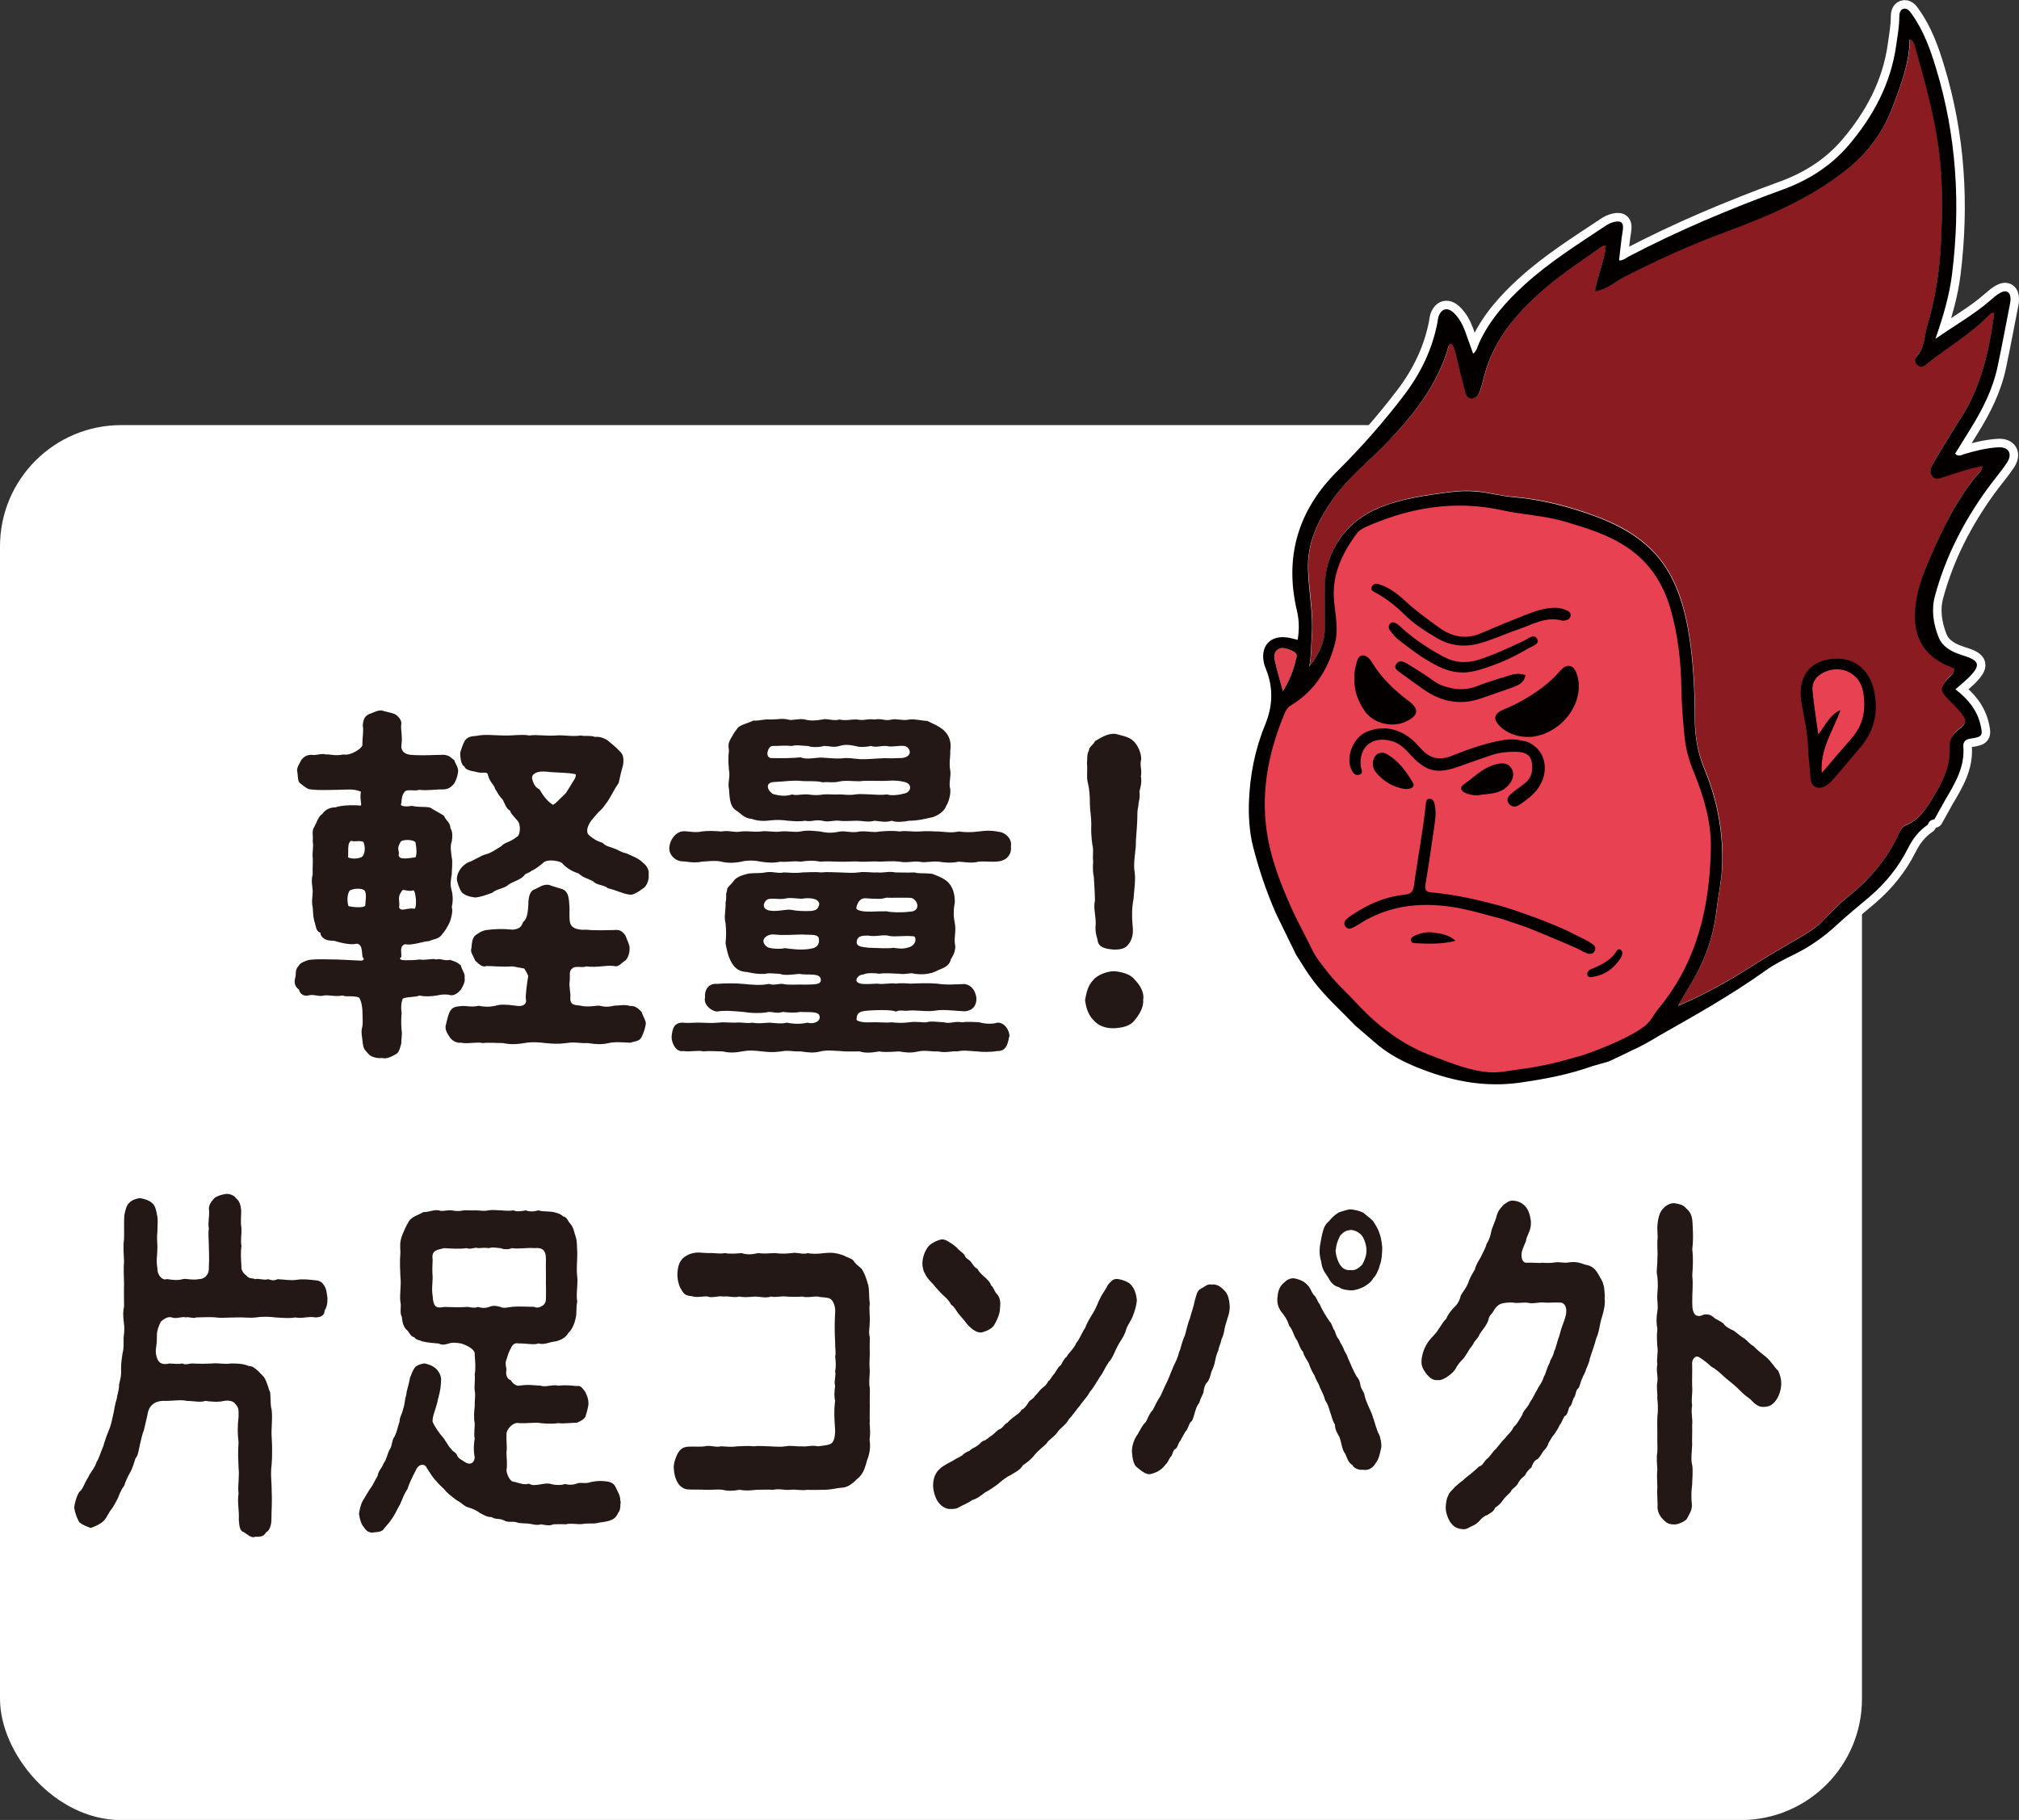
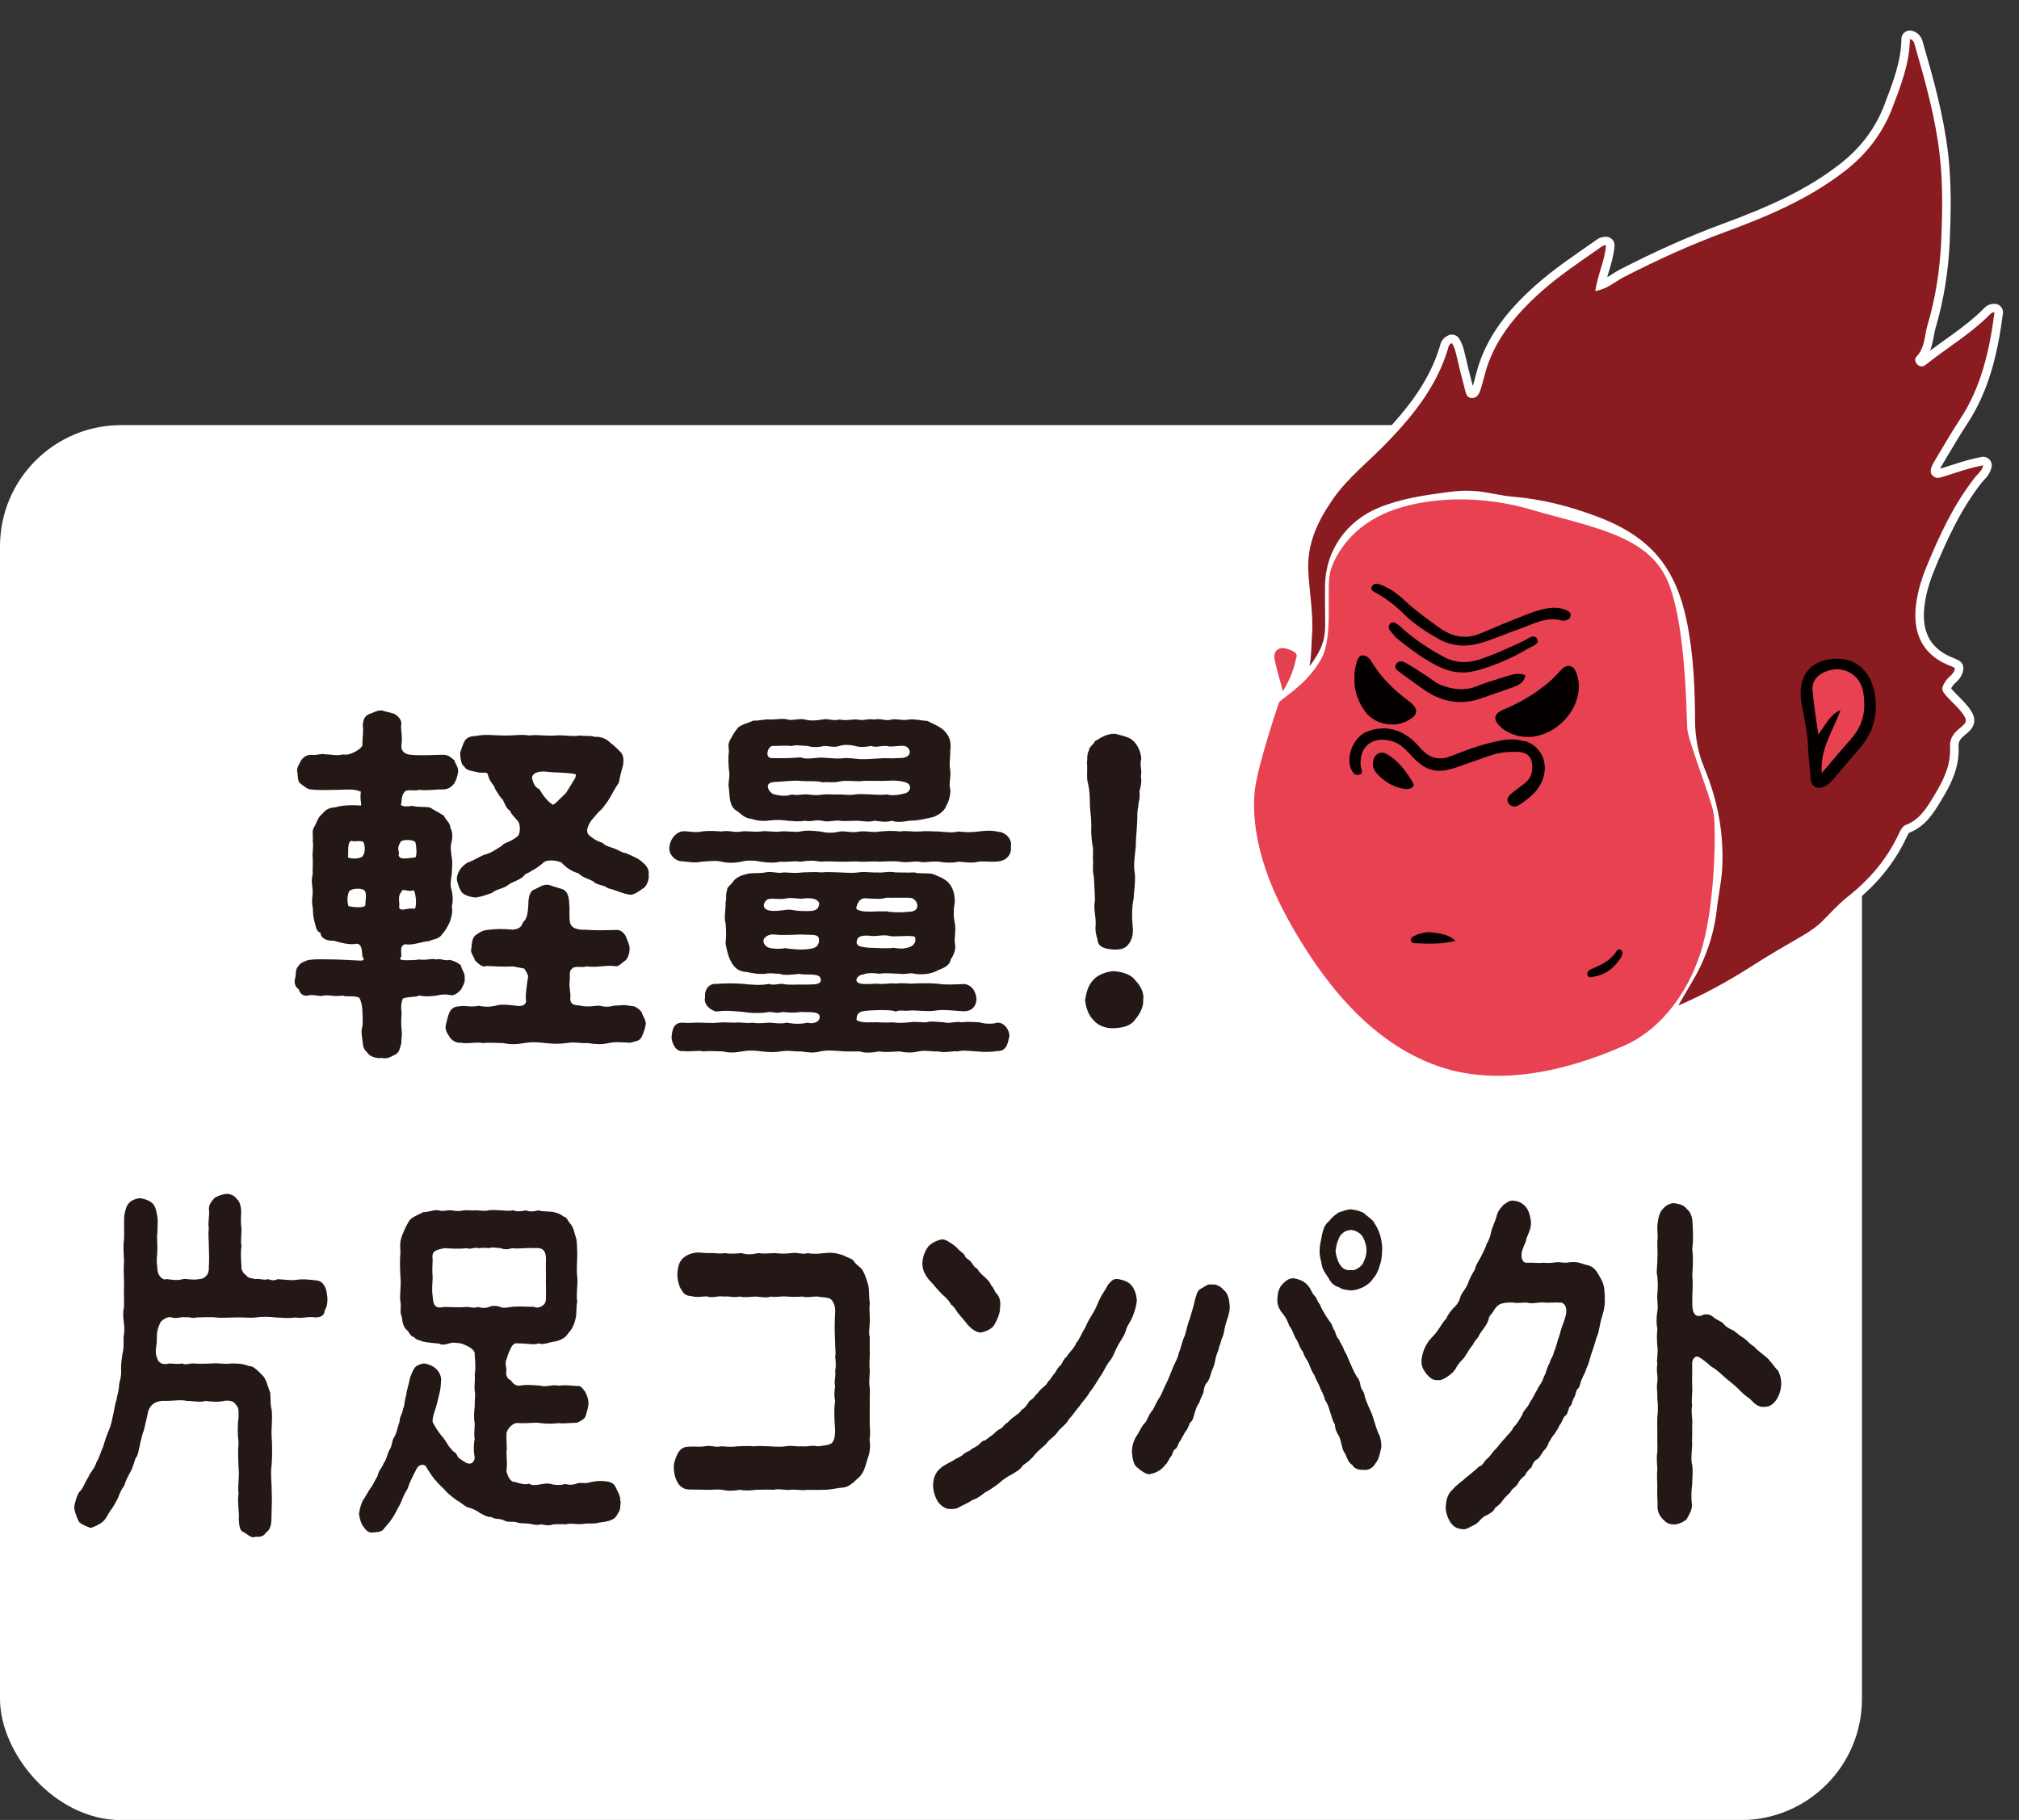
<svg xmlns="http://www.w3.org/2000/svg" id="_レイヤー_2" viewBox="0 0 167.15 150.7">
  <rect x="0" y="0" width="167.15" height="150.7" fill="#333333" stroke="none" />
  <defs>
    <style>.cls-1{fill:#231815;}.cls-2,.cls-3{fill:#050000;}.cls-4,.cls-5{fill:#e34050;}.cls-4,.cls-3,.cls-6,.cls-7{stroke:#fff;stroke-linecap:round;stroke-linejoin:round;stroke-width:1.41px;}.cls-8{fill:#fff;}.cls-9,.cls-7{fill:#e74152;}.cls-10,.cls-6{fill:#8a1b20;}</style>
  </defs>
  <g id="_レイヤー_1-2">
    <rect class="cls-8" y="35.2" width="154.15" height="115.51" rx="10.04" ry="10.04" />
    <path class="cls-1" d="M37.27,82.4c-.3-.09-.79-.06-1.1.03-.39.06-.94.12-1.46,0-.18.15-1.1.09-1.37.27-.15.4-.15.79-.09,1.19-.06.61-.03,1.04,0,1.43.06.34-.03.64-.03,1.1-.15.49-.18.76-.52.91-.27.15-.73.4-1.07.27-.24.06-.82-.03-1.07-.27-.24-.3-.46-.37-.52-.91-.03-.36-.18-1-.06-1.34.09-.37.03-.79.03-1.19s-.06-.91-.27-1.28c-.46-.21-1.16-.03-1.34-.18-.73.12-1.1-.06-1.58,0-.4.12-.7-.09-1.19-.03-.43.15-.79-.06-.88-.46-.34-.24-.43-.61-.3-1,.09-.37-.06-.61.3-1,.06-.18.61-.43.88-.46.79-.09,1.4-.03,2.25-.03.67.03,1.4.06,1.86.09.34.03.49-.09.27-.3-.06-.55-.03-1.06-.49-1.1-.52.15-1.46-.12-1.86-.24-.37,0-.88-.03-1.1-.49l-.03-.18c-.4-.12-.37-.58-.52-1-.09-.4-.09-.64-.12-1.1-.12-.49,0-.88,0-1.37-.03-.46-.15-.82,0-1.37-.03-.52.03-.91,0-1.37-.06-.43.09-.85,0-1.37.06-.46-.12-.85.15-1.22.15-.25.3-.82.64-1.03.24-.34.61-.55,1.1-.55.4-.15,1.25-.21,2.01-.15.03.03.06.03.09-.03.03-.03.03-.12,0-.27-.03-.21-.06-.55,0-.85-.67-.27-1.19-.15-1.92-.15s-1.49.06-2.16-.03c-.27.03-.58-.21-.88-.46-.3-.15-.24-.58-.3-.97-.12-.34.21-.73.3-.98.3-.4.61-.46.88-.46.3.09.85-.15,1.16-.03.37-.03.79.15,1.49,0,.52.15,1.67-.55,1.55-.85,0-.64.12-1,.03-1.58.06-.46.12-.7.52-.91.4-.12.67-.33,1.07-.3.21.09.7.15,1.07.3.37.24.61.58.52.91-.03.46.12.97.03,1.58-.09.52.21.82.73.88,1,.09,2.04,0,2.74,0,.52.03.64.27.91.46.06.27.37.61.3.98-.06.43-.18.7-.34.97-.21.21-.37.43-.88.46-.52-.03-1.25.12-2.01.03-.34.15-1.07-.12-1.22.21-.18.18-.24.64-.24.91-.09.09-.03.18.09.21.15.06.46.06.76,0,.79.15,1.1.03,1.55.15.37.25.67.37,1.13.67.09.33.55.58.52,1,.21.33.18.73.12,1.13-.15.36-.06.88,0,1.34.09.33,0,1.06,0,1.37-.09.58-.15.88,0,1.37.12.55.09.97,0,1.34.12.36-.06.94-.15,1.22-.24.52-.43.79-.64,1.03-.27.43-.7.39-1.1.58-.43,0-1.46.4-1.95.25-.52.15-.3.61-.34,1.06-.12.09-.12.15-.09.18.06.06.21.09.43.09.4,0,.82,0,1.13-.06.67.09,1.07-.12,1.43,0,.33-.12.7.15,1.13.03.46.15.58.18.91.46.03.3.39.73.3,1,.09.4-.18.76-.3,1-.18.22-.55.55-.91.46ZM30.24,74.97c0-.3.18-1.09-.12-1.28-.24-.15-.85-.12-1.03,0-.27-.03-.43.76-.24,1.34.37.09,1.28.18,1.4-.06ZM30.02,70.9c.21-.25.24-.82.06-1.19-.34-.15-.76.03-.97-.09-.4.06-.24,1.03-.3,1.37.18.12.91.18,1.22-.09ZM34.4,70.99c.12-.25.09-.76,0-1.22-.09-.27-1.16-.3-1.25-.03-.37.61-.03.7-.15,1.07.06.4.67.27,1.4.18ZM34.31,75.25c.12-.03.15-.46.12-.82-.03-.24-.06-.46-.12-.61-.03-.06-.06-.12-.12-.09-.43.15-.88-.21-.94.09-.39.46-.12.85-.21,1.34.21.37.67-.03,1.28.09ZM53.12,83.8c.09.33.4.76.34,1.03-.09.46-.18.7-.34,1.03-.15.36-.55.36-.94.48-.7-.03-1.25-.09-1.8.03-.64.15-1.07.09-1.74,0-.67.03-1.1-.12-1.74,0-.73.09-1.1.06-1.74,0-.52-.06-1.1-.12-1.74,0-.7.12-1.25.12-1.76,0-.52,0-1.19-.06-1.7,0-.49-.12-1.22.09-1.8-.03-.46.06-.85-.3-.94-.48-.18-.27-.43-.64-.3-1.03.09-.34.15-.7.3-1.03.21-.4.49-.46.94-.49.33-.06.91.12,1.46-.03.43.09.82.12,1.4,0,.34-.12.85-.12,1.71,0,.52.09.88-.09.82-.52-.09-.12.09-1.4.18-1.95-.15-.36-.24-.46-.33-.61-.43-.09-.67-.12-.94-.18-1.03.06-1.52-.03-2.19-.03-.34.15-.64-.18-.94-.46-.15-.43-.43-.67-.3-1.03.03-.4.06-.79.3-1.03.21-.15.52-.4.94-.46.73-.09,1.31-.12,2.19-.03.37-.06.67-.09.85-.64.37-.25.4-.98.43-1.43,0-.73.18-1.19.55-1.28.3-.12.64-.43,1.16-.36.39.15.67.21,1.13.36.33.15.52.43.55,1.28.06.43-.06,1.31.12,1.64.21.43.91.46,1.25.43.94.09,1.76.03,2.34.03.49-.06.7.12.94.46.12.33.37.82.34,1.03.03.46-.18.88-.34,1.03-.37.21-.55.58-.94.46-.79-.09-1.25.15-2.34.03-.21.15-.91-.09-1.13.18-.3.21-.15.58-.21,1.06s.09.94.06,1.28c-.06.7.34.67.82.73.61.15,1.25,0,1.55,0,.52.12.76.12,1.28,0,.52,0,.79-.12,1.31.03.39-.03.64.18.94.49ZM53.7,72.45c.06.33-.15.97-.49,1.13-.4.3-.85.58-1.13.49-.52-.06-1.16-.4-1.76-.52-.3-.3-.91-.22-1.22-.58-.52-.27-.79-.27-1.19-.64-.34-.12-.88-.3-1.43-.91-.4-.18-1.25-.3-1.55.06-.33.27-.7.55-.91.61-.27.25-.55.21-.64.43-.37.37-.88.46-1.28.73-.33.33-1.03.36-1.34.67-.49.18-.88.33-1.4.4-.49-.06-.88-.18-1.13-.43-.12-.18-.27-.46-.4-1-.06-.46.27-1.16.94-1.49.43-.12,1.06-.58,1.49-.67.43-.12.76-.37,1.25-.67.27-.33.67-.27,1.31-.79.24-.09.34-1.03,0-1.34-.37-.43-.49-.52-.61-.82-.27-.12-.4-.52-.58-.88-.3-.3-.39-.52-.64-.91-.06-.33-.43-.52-.58-1.1-.06-.43-.43-.12-.97-.3-.64-.12-.91-.21-1-.46-.3-.12-.34-.88-.34-1.13.09-.3.21-.7.4-1.03.3-.37.67-.33.97-.37.67-.15,1.55-.03,2.19-.03.85.03,1.49-.12,2.16,0,.76-.09,1.31.06,2.16,0,.82-.06,1.28.12,2.13,0,.27.09.73-.03,1.16.12.37-.06.91.15,1.13.37.27.21.7.58.85.76.34.3.4.55.34,1.16-.15.52-.24.91-.37,1.52-.37.52-.52.91-.91,1.52-.15.18-.4.58-.55.7-.34.3-.4.43-.82.91-.34.49-.46.97-.15,1.22.52.43.82.52,1.1.61.27.3.55.3.94.46.37.12.58.33,1,.4.46.21,1.07.43,1.4.79.33.24.55.64.46,1.03ZM47.55,64.54c.09-.15.12-.27.12-.34s0-.09-.03-.09c-.52-.15-1.7-.12-2.37-.21-.82-.09-1.25.18-1.22.55.12.52.3.76.61.91.3.52.64.97,1.07,1.25.03.06.12,0,.24-.09.21-.18.52-.52.88-.85.24-.4.52-.82.7-1.13Z" />
    <path class="cls-1" d="M82.69,71.32c-.7.09-1.04-.03-1.67.03-.61.15-1.07.03-1.64,0-.61.12-1.13.09-1.64,0-.67-.06-1.19.12-1.64,0-.52-.06-1.03.12-1.61,0-.43-.06-1.13-.03-1.64,0-.67-.06-1.03.03-1.67,0-.43-.06-1.16.03-1.64,0-.58,0-1.03-.06-1.64,0-.55-.12-1.03-.09-1.64,0-.64-.09-1.06.06-1.64,0-.61.12-1,.09-1.64,0-.52-.12-1.19-.12-1.61,0-.61.12-1.16.12-1.64,0-.43-.12-1.16-.03-1.64,0-.67.15-1.22-.03-1.67-.03-.58-.06-1.1-.61-1-1.22.06-.55.46-1.13,1-1.25.4-.09,1.07.15,1.67,0,.46-.06.97-.06,1.64,0,.67-.12,1.03.12,1.64,0,.55-.06.97.06,1.61,0,.49-.09,1.13.09,1.64,0,.55-.06,1.16.09,1.64,0,.61-.12.97-.06,1.64,0,.52.12,1,.15,1.64,0,.55-.06.94.15,1.64,0,.67-.06,1.06.12,1.67,0,.43-.03,1-.09,1.64,0,.49-.09.97.03,1.61,0,.64-.06,1.07,0,1.64,0,.67.06,1.07.12,1.64,0,.4.06.97.09,1.64,0,.49-.06.97-.12,1.67.03.52.03,1.13.58,1,1.22.09.67-.4,1.16-1,1.22ZM83.54,85.87c-.12.73-.33,1.19-1,1.16-.46.09-1.25.09-1.67.03-.61-.03-1.1-.12-1.61,0-.39-.06-.94.15-1.61,0-.58.03-1.03-.12-1.61,0-.67.15-1.07.09-1.61,0-.52.03-1.25.09-1.64,0-.67.12-1.19.15-1.61,0-.61,0-1.13.03-1.64-.03-.61-.03-1.1-.09-1.61.03-.61.15-1,.09-1.64,0-.61.03-1-.12-1.61,0-.7.09-1,.06-1.61,0-.49-.06-1.03-.12-1.61,0-.67.12-1.16.12-1.61,0-.49,0-1.13-.06-1.61,0-.43-.12-1.13.06-1.67-.03-.61.12-.97-.67-.97-1.16.06-.67.18-1.22.97-1.19.43.06,1.07-.03,1.46,0,.37,0,.85.06,1.4,0,.52-.06.85,0,1.43,0,.58-.06.91.09,1.43,0,.46.09.85.03,1.43,0,.43.03,1.04.12,1.4,0,.49.09,1.07.15,1.74,0,.49.15,1.03-.09,1-.46.03-.55-1.03-.37-1.55-.43-.55.09-.97.06-1.49,0-.52.15-.79,0-1.16,0-.7.15-1.58.09-2.13,0-.73-.06-1.49-.15-2.19-.03-.58-.09-1.1-.64-.97-1.16-.06-.64.3-1.19.97-1.13.82-.06,1.46-.06,2.19,0,.61.06,1.46.15,2.13,0,.4.15.76-.03,1.16,0,.37.12,1.16.03,1.92.06.43-.03,1.22.06,1.22-.37,0-.67-1.1-.37-1.8-.52-.55.06-1.25.15-1.58,0-.55-.03-.97-.09-1.22,0-.58.03-.94-.03-1.49-.15-.64-.03-.97-.27-1.25-.7-.34-.52-.46-1.19-.55-1.68.06-.67.06-.97,0-1.67-.15-.49.03-1.1,0-1.71.12-.46-.03-.61.12-.97-.03-.33.33-.46.55-.82.3-.4.91-.52,1.25-.61.58-.06.88,0,1.37-.09.58-.12,1.04.12,1.52,0,.43,0,.88.09,1.55,0,.37,0,1-.06,1.55,0,.55-.06,1.13,0,1.52,0,.64.03,1.13.06,1.58,0,.52-.09,1,.03,1.55,0,.49.06.91-.12,1.52,0,.55,0,.91.03,1.55,0,.4.12.85.03,1.49.12.46.18.91.33,1.31.7.43.46.55,1.03.55,1.67-.12.61-.12,1.16,0,1.71.12.61-.06,1.19,0,1.67.12.46-.06.91-.34,1.34-.09.52-.58.7-1.03.88-.7.4-1.49.37-1.98.3-.33-.12-.67.09-1.25,0-.43,0-1.03-.09-1.67,0-.3-.06-1.06-.09-1.28.06-.43,0-.67.39-.58.55.15.33.94.24,1.7.21.58.09,1.19-.09,1.55,0,.3-.06.94-.03,1.19,0,.76-.03,1.46-.06,2.22,0,.73.12,1.49.06,2.28.03.67.12.88.64.97,1.1.06.73-.37,1.13-.97,1.16-.79-.03-1.74-.18-2.4-.06-.76.12-1.61-.06-2.22,0-.34.06-.82-.09-1.07.09-.27-.18-1.77-.15-2.59-.06-.7.09-.64.49-.67.73.09.15.61.24,1.13.21.73-.03,1.22.06,1.77,0,.58.06,1,.06,1.46,0,.58-.09,1.07.03,1.43,0,.37-.12.85-.03,1.46,0,.4.15.98-.12,1.46,0,.43-.06.94-.03,1.46,0,.49.15,1.12.15,1.49.03.61-.03,1.03.67,1,1.16ZM60.35,62.19c-.03-.43-.12-.55.15-1.03.21-.37.27-.49.55-.85.21-.3.91-.43,1.31-.64.52.03.94-.15,1.4-.09.61,0,1.03-.12,1.46,0,.33.12.97-.12,1.43,0s.85.09,1.43,0c.37-.12.91.15,1.43,0,.55.12.94-.03,1.46,0,.58.12.79-.09,1.43,0,.61-.12.85.15,1.43,0,.37-.09.94.12,1.43,0,.52-.06.97.09,1.52.12.55.27.85.37,1.31.73.58.52.67,1.09.58,1.76.03.4-.12,1.03,0,1.58.09.49-.15,1.13,0,1.55.06.49-.15,1.13-.33,1.4-.15.46-.67.79-1.1.94-.55.12-1.22.3-1.98.3-.43.09-1.07.15-1.43,0-.46.15-.91.06-1.43,0-.52.15-1.03,0-1.43,0-.46,0-1.07.06-1.46,0-.52-.06-.91.15-1.43,0-.64-.12-.88.12-1.43,0-.58.09-.91.03-1.43,0-.37-.06-.88-.09-1.46-.03-.58.09-1.1.03-1.52-.12-.67-.06-.85-.43-1.34-.73-.52-.37-.49-1.13-.55-1.77-.12-.43.12-1,0-1.55-.03-.4-.09-.94,0-1.58ZM67.8,77.9c.06-.61-.52-.46-1.43-.52-.43,0-1.55.09-2.25,0-.46-.06-.85.21-.91.46-.06.3.24.58.46.64.34.09.94.12,1.31.03.46.06,1.4.21,2.22.03.37-.06.58-.27.61-.64ZM63.51,75.34c.64.24,1.55-.09,2.01,0s.97.12,1.64.09c.49-.06.58-.21.67-.58-.09-.52-.91-.52-1.46-.43-.58-.03-1.03-.12-1.43,0-.52.06-.94-.06-1.34.03-.33.12-.58.7-.09.88ZM63.82,62.77c.88.03,1.92,0,2.47-.06.55.24,1.34-.03,1.86.03.58.03,1,.09,1.52.06.46-.09,1.07.03,1.52.06.64.03,1.34-.06,1.64-.06.55-.06.64.03,1.61-.03.61.03.88-.24.88-.48s-.18-.46-.43-.52c-.46-.06-1.16.12-1.46,0-.58-.03-.91.15-1.31,0-.46.09-.94.12-1.31,0-.55-.12-.97-.12-1.31,0-.52.15-.76,0-1.31,0-.37.12-.97.12-1.31,0-.37,0-.97-.12-1.31,0-.61-.06-.94,0-1.64,0-.37.06-.61.91-.12,1ZM74.87,64.75c-.82-.21-1.37-.06-2.04-.09-.64,0-1.25-.03-1.67.03-.64,0-1.19-.09-1.71.03-.49.12-.88,0-1.34.06-.52-.15-1.25-.06-1.86-.12-.67-.06-1.34.06-2.13.09-.85.03-.58.73-.12,1,.67.18,1.13.18,1.58.03.33.12.7-.03,1.31,0,.55.09.94.06,1.31,0,.3-.03.88.03,1.31,0,.4,0,.73.09,1.31,0,.43-.06.91,0,1.31,0,.39.03.97.06,1.31,0,.34.12.94.06,1.49-.09.49-.12.64-.79-.06-.94ZM72.01,75.49c.67-.03.88-.03,1.4-.03.3.09,1.25.12,1.89.03.91,0,.76-.91.18-1.13-.37-.06-1.74,0-2.1-.03-.43.15-.97.09-1.58.06-.49-.09-.79.21-.91.79-.03.15.4.33,1.13.3ZM75.78,77.87c.03-.18-.03-.34-.15-.34-.73-.09-1.74.09-2.1-.06-.58-.09-1,.12-1.67,0-.46,0-.94,0-.94.61.06.27.33.33,1.03.4.55,0,1.52.09,2.01,0,.43.06.76.12,1.25-.03.37-.09.55-.36.58-.58Z" />
    <path class="cls-1" d="M93.94,84.47c-.37.52-1.1.64-1.7.67-.64.03-1.31-.18-1.71-.67-.37-.36-.61-.91-.7-1.67.12-.61.21-1.16.7-1.68.34-.39,1.1-.7,1.71-.7.55.03,1.37.24,1.7.7.4.4.82,1.04.7,1.68.06.64-.37,1.28-.7,1.67ZM89.98,63.2c.06-.25-.03-.76.18-1.07-.03-.27.4-.49.49-.76.49-.27.97-.64,1.67-.61.43.12,1.16.24,1.49.58.39.34.67,1,.67,1.52-.15.55.09.91-.03,1.43.09.4,0,.82-.12,1.25.09.58-.09.82-.09,1.22-.12.52-.06.79-.09,1.19-.03.85-.12,1.37-.12,2.13-.06.64-.21,1.58-.09,2.16.09.67-.06,1.55-.09,2.16-.15.79-.15,1.46-.09,2.16.06.52.09,1.19-.43,1.74-.27.3-.7.33-1.13.33-.7-.06-1.31-.18-1.34-.85-.09-.25-.21-.7-.15-1.22.03-.73-.21-1.37-.06-1.98,0-.49-.06-1.37-.09-1.95-.09-.37-.09-.85-.06-1.31-.06-.52.06-.94-.06-1.34-.09-.64-.12-1.22-.09-1.71,0-.61-.12-1.25-.12-1.7,0-.61-.03-1.16-.15-1.68-.15-.43-.03-1.09-.09-1.7Z" />
    <path class="cls-1" d="M26.88,108.57c-.07.46-.45.49-.73.52-.68-.12-1.08.12-1.69,0-.61.09-1.03.03-1.64,0-.44-.06-1.03-.09-1.64,0-.61.06-1.03-.03-1.66,0-.61,0-1.17.06-1.64,0-.52-.06-1.19,0-1.64,0-.21.12-.68-.09-.86,0-.23-.12-.77.15-1.15,0-.35-.12-.72.18-.91.34-.21.4-.33.79-.33,1.13-.02.24.02.46-.05.88-.07.43-.07.73.12,1.16.19.39.63.39.96.3.42.03.79.06,1.08,0,.28.15.51,0,.84,0,.61.03,1.03.03,1.59,0,.56-.06,1.03.09,1.59,0,.47,0,.98,0,1.47.21.33,0,.49.18.68.33.19.15.35.36.58.58.3.48.35.94.52,1.28.05.61,0,1.03.12,1.43.09.82-.05,1.58,0,2.25.05.67.05,1.67,0,2.28-.12.85.02,1.58,0,2.25.05.73-.02,1.67-.02,2.31,0,.46-.16.94-.44,1.06-.21.4-.58.37-.91.37-.3.15-.65-.21-.91-.37-.37-.09-.4-.52-.44-1.06.05-.73-.14-1.34-.02-2.16-.09-.61.09-1.37,0-2.13-.02-.55-.07-1.28,0-2.1-.09-.67-.09-1.4,0-2.1.02-.67-.02-.82-.26-1.06-.14-.27-.61-.34-.94-.27-.51.12-1.05.06-1.55,0-.44.15-.94,0-1.52,0-.51-.12-1.15,0-1.76,0-.4-.03-.75.06-.98.21-.26.18-.37.36-.47.64-.14.7-.23,1-.35,1.55-.14.34-.23.76-.33,1.19-.12.55-.16.94-.37,1.16-.09.27-.26.88-.44,1.16-.21.37-.42.82-.49,1.1-.28.37-.37.64-.54,1.07-.16.27-.33.67-.61,1-.28.43-.37.73-.7.98-.3.21-.61.36-.94.46-.26-.12-.58-.18-.94-.48-.16-.27-.35-.76-.42-1.19.07-.58.26-1.06.42-1.31.33-.24.44-.79.75-1.22.12-.36.54-.73.68-1.25.21-.3.37-.91.56-1.31.16-.55.23-.76.49-1.4.19-.46.21-.73.33-1.22.09-.33.12-.79.28-1.25.05-.4.21-.73.21-1.25.07-.33.21-.73.16-1.28,0-.46.05-.79.12-1.28.12-.4.09-.79.09-1.31.07-.52.09-.82.02-1.28-.07-.58-.07-.91.02-1.31,0-.67-.02-1.34,0-1.86-.02-.64-.05-1.37,0-1.86-.02-.52-.09-1.31,0-1.86.02-.7-.02-1.37.02-1.95.07-.36.16-.85.42-1.06.16-.21.7-.4.94-.37.37.06.75.21.91.37.3.21.37.64.45,1.06.09.4.02.85.02,1.37-.07.52.02,1.06,0,1.34,0,.61-.12.97,0,1.64-.02.64.47,1.06.77.91.63.09.94.12,1.36,0,.26-.06.73.12,1.36,0,.35,0,.82-.3.77-1,.05-.73,0-1.4,0-1.76,0-.49-.07-.95,0-1.43-.09-.43.05-.91.02-1.49-.09-.43.23-.79.42-1,.14-.15.54-.3.91-.36.3-.06.75.09.91.36.33.25.37.64.42,1,0,.55-.07.88.02,1.49.02.48-.09,1,0,1.43-.07.58-.05.91,0,1.76-.05.21.21.61.37.67.28.37.54.21.75.34.33-.09.77.12,1.08,0,.33.09.44.15.8,0,.58.03,1.05.12,1.52.06.54-.09,1.03-.03,1.59.03.3.03.54.09.75.46.19.27.21.67.26,1.03,0,.49-.05.73-.26,1.06Z" />
    <path class="cls-1" d="M51.4,124.34c-.09.37.02.61-.21.91-.07.15-.23.49-.59.61-.16.09-.63.18-.96.21-.49.15-.96.03-1.38.12-.44.06-.98-.09-1.43.03-.42-.03-.87,0-1.03,0-.3.15-.66.06-1.01,0-.37.12-.75-.03-1.03-.06-.3-.03-.75,0-1.03-.12-.37-.09-.65.06-1.01-.15-.47-.21-.63-.03-1.03-.27-.4,0-.63-.18-.96-.34-.23-.18-.58-.36-.96-.46-.35-.09-.56-.4-.94-.58-.23-.18-.56-.4-.89-.73-.28-.36-.56-.52-.8-.85-.28-.25-.58-.76-.82-1.13-.12-.33-.65-.37-.89.21-.35.67-.59,1.19-.68,1.52-.3.46-.42.82-.63,1.31-.21.33-.4.82-.7,1.22-.14.25-.47.58-.61.76-.16.3-.51.3-.8.33-.42.09-.68-.09-.89-.43-.19-.21-.33-.58-.4-1.1.07-.52.23-1,.4-1.22.12-.18.42-.73.58-.94.16-.18.3-.55.56-.97.09-.49.3-.55.51-1.07.21-.24.3-.76.47-1.09.23-.27.19-.85.44-1.13.23-.52.21-.67.4-1.22,0-.4.21-.58.3-1.07.14-.3.09-.64.26-1.16,0-.3.23-.88.3-1.4.16-.33.19-.58.44-.88.12-.15.54-.3.77-.3.28.06.61.15.91.4.23.21.52.61.45,1.09-.02.82-.23,1.28-.33,1.83-.16.61-.37,1-.37,1.49.19.46.54.91.73,1.16.3.27.56.91.84,1.13.07.21.35.21.47.52.07.24.44.4.65.55.4.27.77.09.8-.39-.12-.64-.07-1.19,0-1.55-.09-.39.02-.97,0-1.31-.09-.37-.05-.98,0-1.34-.02-.58.09-.95,0-1.34-.05-.46.05-.76,0-1.34.09-.43.05-1,0-1.61.09-.49-.75-.82-1.1-.94-.37-.06-.72-.12-1.05,0-.4.12-.61.12-.82,0-.33-.03-.86-.06-1.38-.18-.21-.12-.49-.09-.65-.34-.3-.06-.4-.36-.56-.55-.33-.24-.44-.7-.47-1.13-.21-.36-.02-.91-.12-1.25-.09-.61.09-1.34,0-2.07-.02-.52-.07-1.25,0-2.04-.02-.58-.07-.79.14-1.4.21-.49.3-.73.58-1.19.21-.34.82-.52,1.17-.73.47,0,.87-.22,1.29-.15.28.12.59-.03,1.05,0,.42.09.75.06,1.01,0,.26-.03.7.03,1.03,0,.33,0,.58.09,1.03,0,.33-.06.73,0,1.03,0,.3.03.77.06,1.03,0,.26.12.61.09,1.03,0,.26.12.63.12,1.03,0,.49.15.84.03,1.41.18.28.09.42.12.66.33.3.03.4.43.56.58.3.33.33.73.47,1.13.12.33.09.91.12,1.25.02.55-.09,1.37,0,2.04.07.67-.12,1.46,0,2.04-.12.58-.02,1.03-.14,1.4-.07.43-.33.98-.59,1.19-.23.46-.79.67-1.17.73-.4.03-.84.3-1.31.15-.4.15-.82,0-1.66,0-.28-.06-.49.06-.66.46-.23.43-.26.7-.33.88-.09.18-.09.33,0,.82-.09.43.05.79.35.88.16.27.44.49.7.46.73-.12,1.22-.03,1.78,0,.42.15.98-.12,1.47,0,.44-.06.98-.03,1.5.03.35-.06.44.12.73.49.19.43.26.58.26,1.03-.05.33-.14.67-.26,1.03-.14.24-.52.43-.73.49-.54,0-1.05.09-1.5.03-.42.06-.96.06-1.47,0-.4-.09-.89.03-1.78,0-.49-.12-1.01.49-1.05.85-.02.73.07,1.25,0,1.52,0,.52.09.98,0,1.55.02.27.28.98.66.94.49.15.91.27,1.19.15.33.18.54.12.98.06.33-.06.61-.12.96,0,.26.06.75.09,1.05-.03.37.09.65.09,1.05-.06.26-.09.7.06,1.05-.09.44-.09.72-.12,1.1-.09.47.03.8.12.98.46.16.4.44.73.4,1.22ZM42.37,108.21c.66-.06,1.17,0,1.85,0,.3.15.56,0,.77-.15.16-.15.23-.33.21-.76.02-.55-.02-1.1,0-1.52,0-.36-.02-.94,0-1.52,0-.82-.37-.97-.98-.91-.54-.06-1.24.09-1.85,0-.23.12-.68.12-.93,0-.23,0-.68-.12-.94,0-.42-.06-.65,0-.93,0-.23-.12-.61.15-.94,0-.61.09-1.31.03-1.85,0-.63.15-1.08.18-.96.95-.02.46-.05.85,0,1.49-.02.64-.09.94,0,1.52.05.94.3,1.03.96.91.54,0,1.17.06,1.85,0,.21-.03.59.15.94,0,.3.09.56.12.93,0,.23-.12.56-.12.94,0,.26.15.72,0,.93,0Z" />
    <path class="cls-1" d="M71.99,117.8c.05.61.07.95,0,1.4.09.61.02,1.13-.19,1.67-.19.67-.3,1.07-.68,1.46-.23.15-.33.36-.65.55-.14.15-.52.3-.73.3-.44.03-.94.18-1.52.18-.42,0-1.03.03-1.38,0-.54.09-.98-.06-1.4,0-.42.06-.94-.12-1.41,0-.47-.03-1.01,0-1.4,0-.56.06-.89.09-1.41,0-.44.09-.98.12-1.4,0-.58-.06-.94.03-1.41,0-.4-.03-1.01,0-1.43-.03-.33,0-.7-.24-.87-.55-.23-.4-.3-.76-.33-1.22-.02-.4.16-.88.33-1.22.23-.36.42-.52.87-.55.49-.03.98.03,1.36-.03.49-.12.91.12,1.34,0,.37,0,.79.09,1.36,0,.33,0,.87-.06,1.34,0,.47-.06.96,0,1.33,0,.51.03.94.06,1.33,0,.45-.09.87.03,1.34,0,.42.06.8-.12,1.33,0,.47-.06,1.05-.09,1.22-.34.19-.27.21-.73.21-1-.05-.7-.12-1.58,0-2.44-.09-.3-.07-.76,0-1.22-.12-.33.09-.85,0-1.22.09-.43.05-.82,0-1.22.09-.24-.02-.79,0-1.22-.05-.73-.05-1.58,0-2.4.05-.52-.16-.98-.37-1.13-.26-.18-.75-.12-1.05-.21-.37-.03-.89.12-1.29,0-.37.03-.91.03-1.31,0-.4-.06-.89.09-1.29,0-.4.15-.98,0-1.31,0-.56.03-.8.09-1.31,0-.4.12-.89-.06-1.31,0-.44-.09-.98.15-1.29,0-.35-.06-.89.12-1.33-.03-.37-.03-.65-.09-.87-.55-.16-.18-.33-.76-.33-1.22s.12-1,.33-1.22c.09-.18.54-.48.87-.55.49-.15.84-.03,1.4-.03.52-.03.77.09,1.36,0,.35.09,1.01.03,1.36,0,.44.15.84.12,1.38,0,.35.06.82.03,1.36,0,.56.06.87.06,1.38,0,.49-.09.96.15,1.36,0,.33.09.94.06,1.36,0,.58-.06.98-.03,1.64.21.16.12.58.21.77.4.12.24.42.46.66.67.23.3.4.76.56,1.34.12.46.05.98.14,1.55-.07.52.02,1.07,0,1.4,0,.61-.12,1,0,1.4,0,.4-.02.82,0,1.4-.02.43-.05.82,0,1.4-.02.61-.09.88,0,1.43.02.43-.02.85,0,1.4,0,.58-.02,1,0,1.4Z" />
    <path class="cls-1" d="M77.32,106.41c-.37-.4-.58-.58-.75-.97-.12-.15-.21-.55-.21-.85.02-.37.12-.88.49-1.37.19-.24.72-.52,1.05-.58.23-.06.52.09.68.21.28.15.49.33.66.48.14.21.47.4.61.58.07.3.37.37.51.55.19.21.23.43.56.61.14.27.33.43.56.64.19.18.49.43.56.7.28.27.3.58.49.73.23.27.33.61.26,1.13.02.46-.23,1-.47,1.43-.21.37-.8.58-1.1.64-.42,0-.77-.3-1.08-.61-.16-.21-.49-.61-.7-.85-.3-.33-.37-.64-.7-.85-.14-.3-.42-.58-.7-.82-.14-.12-.49-.52-.73-.79ZM93.87,108.73c-.19.64-.54.97-.65,1.4-.14.52-.52.97-.7,1.34-.19.33-.42,1.03-.72,1.31-.35.52-.47.88-.75,1.25-.23.36-.56.94-.82,1.22-.21.43-.61.79-.84,1.16-.28.3-.63.85-.89,1.09-.26.52-.73.73-.96,1.1-.3.43-.7.58-.91.94-.3.3-.66.55-.96.91-.33.43-.68.67-.98.88-.28.43-.61.55-1.03.82-.3.12-.77.49-1.03.73-.28.21-.82.58-1.08.7-.44.33-.61.49-1.08.64-.3.24-.77.4-1.12.61-.21.12-.42.12-.65.12-.28.03-.73-.15-1.03-.58-.21-.27-.42-.88-.42-1.37,0-.58.21-1.1.56-1.37.23-.27.87-.55,1.17-.73.14-.12.3-.15.66-.37.09-.12.4-.33.63-.4.23-.24.42-.24.65-.43.19-.09.33-.4.63-.43.23-.15.33-.27.63-.46.14-.09.35-.39.61-.48.26-.12.4-.46.61-.52.19-.21.33-.34.59-.52.12-.12.44-.27.58-.55.21-.09.33-.24.56-.58.09-.25.37-.25.56-.58.26-.24.37-.46.56-.61.12-.12.37-.24.54-.61.16-.06.23-.33.52-.64.19-.3.33-.58.51-.67.14-.24.28-.58.49-.7.16-.34.61-.67.8-1.16.26-.27.47-.88.72-1.22.21-.52.33-.7.68-1.28.3-.49.35-.79.63-1.31.19-.36.44-.67.59-1,.28-.3.44-.55.89-.46.33.06.8.21,1.03.49.23.24.42.67.47,1.28-.05.49-.16.76-.23,1Z" />
    <path class="cls-1" d="M101.81,108.12c.02.67-.26,1.13-.42,1.86-.07.46-.14.67-.26.91-.09.46-.23.61-.26.91-.14.27-.23.67-.28.91-.05.33-.19.64-.3.88-.05.18-.14.61-.33.85-.21.18-.3.55-.33.88-.19.43-.23.46-.35.85-.19.21-.28.52-.37.82-.12.39-.16.67-.37.79-.09.12-.23.64-.4.76-.12.24-.33.55-.4.73-.19.18-.26.64-.42.7-.26.12-.23.58-.42.67-.21.34-.23.49-.42.64-.28.4-.7.67-1.29.79-.28.03-.68-.24-1.03-.55-.33-.21-.4-.76-.45-1.31,0-.55.21-1.1.47-1.43.21-.36.4-.79.65-1,.16-.21.3-.73.59-1,.21-.37.35-.73.56-1.04.16-.21.3-.64.51-1.06.26-.49.4-.94.58-1.34.12-.37.4-.73.54-1.37.16-.3.21-.82.49-1.4.14-.52.26-1.06.42-1.43.12-.49.28-.85.4-1.46.14-.46.16-.79.51-.98.28-.12.54-.43.87-.33.33-.06.7.09,1.03.46.3.25.44.7.47,1.28ZM114.2,118.83c.14.46.16.64.16.98-.12.61-.23,1.06-.47,1.34-.23.4-.59.64-1.08.55-.23.03-.68-.06-.86-.4-.35-.21-.42-.58-.59-.94-.26-.3-.28-.85-.47-1.37-.19-.33-.37-.61-.37-1.03-.23-.33-.28-.76-.4-1.03-.12-.4-.19-.67-.42-1-.07-.33-.23-.64-.42-1.03-.14-.43-.33-.61-.44-.98-.19-.27-.42-.79-.47-1-.14-.3-.42-.61-.49-.98-.23-.21-.35-.67-.49-.94-.3-.37-.33-.85-.66-1.22-.16-.52-.37-.82-.7-1.22-.19-.3-.3-.58-.28-1.06.05-.52.12-.85.44-1.19.33-.33.59-.49.96-.46.56.12.94.3,1.26.76.14.21.23.52.44.7.16.18.21.46.42.7.16.43.56,1.06.82,1.43.21.18.23.58.4.73.12.33.16.55.37.76.09.27.21.37.37.73.12.37.26.43.35.76.23.49.42,1.03.73,1.55.19.21.28.43.33.79.07.33.3.48.33.79.14.61.49,1.19.63,1.61.23.64.35,1.22.59,1.67ZM109.44,104.8c-.07-.49-.21-.7-.19-1.31,0-.33.14-.91.21-1.31.14-.55.23-.76.56-1.06.3-.34.4-.46.82-.73.21-.06.75-.27,1.01-.25.42.06.58.09,1.01.27.19.18.63.49.82.7.26.43.4.61.54,1.06.12.3.23.98.21,1.31-.02.46-.05.94-.21,1.31-.07.36-.33.88-.54,1.06-.16.33-.56.58-.82.73-.28.12-.63.27-1.01.27-.37-.03-.72-.06-1.01-.27-.4-.09-.68-.4-.84-.73-.14-.24-.47-.61-.56-1.06ZM110.57,103.49c0,.4.19,1,.4,1.28.21.3.47.43.87.4.33.06.68-.18.94-.46.21-.37.35-.76.35-1.19,0-.36-.16-.91-.37-1.19-.26-.34-.65-.46-.91-.49-.44.06-.56.12-.89.46-.14.27-.33.67-.37,1.19Z" />
    <path class="cls-1" d="M132.84,107.42c.07.49-.02.98-.21,1.61-.23.7-.21,1.22-.47,1.76-.19.73-.42,1.28-.54,1.71-.02.21-.21.67-.3.85-.09.37-.28.58-.33.79-.14.21-.19.7-.33.82-.23.15-.19.64-.37.79-.14.3-.16.64-.37.76-.12.36-.16.67-.4.76-.21.37-.23.55-.42.76-.05.18-.21.4-.42.73-.21.21-.35.55-.47.7-.07.3-.28.55-.44.7-.09.12-.26.48-.49.67-.26.09-.42.43-.49.67-.16.15-.37.3-.54.67-.21.18-.42.33-.58.67-.21.36-.49.39-.61.7-.16.18-.44.4-.63.67-.21.33-.44.49-.65.64-.16.37-.37.4-.66.61-.21.03-.54.33-.65.49-.16.15-.3.3-.7.46-.21.12-.44.25-.7.21-.33-.03-.68-.12-.98-.55-.19-.27-.42-.82-.4-1.28.02-.27.05-.7.21-.95.05-.24.42-.55.54-.7.14-.12.4-.37.7-.58.09-.12.52-.43.66-.55.3-.25.49-.43.65-.58.3-.06.4-.4.63-.61.3-.21.52-.67.77-.85.26-.3.44-.58.75-.88.16-.24.54-.52.72-.94.26-.21.42-.52.7-.98.09-.39.42-.55.63-1.03.28-.4.42-.76.61-1.06.12-.3.4-.55.56-1.1.16-.21.21-.67.49-1.16-.02-.18.28-.46.35-.91.16-.27.26-.88.42-1.25.14-.52.19-.7.4-1.25.12-.37.21-.61.19-.94-.02-.37-.23-.61-.49-.61-.51-.03-.94.03-1.29,0-.52-.06-.91.12-1.31.03-.44-.09-.89.06-1.31-.03-.56-.03-1.01.06-1.17.18-.16.09-.37.34-.47.55-.16.27-.35.33-.4.7-.21.61-.63.91-.82,1.37-.12.21-.4.46-.44.64-.21.3-.33.4-.44.64-.19.27-.23.4-.45.64-.23.21-.4.46-.49.61-.16.33-.37.52-.7.76-.19.15-.58.37-.84.33-.44.03-.66-.18-.94-.49-.28-.39-.47-.67-.42-1.19.05-.49.21-1,.59-1.55.28-.37.58-.58.82-1,.12-.12.4-.67.61-.82.16-.37.37-.64.61-.91.21-.18.51-.52.61-1.03.26-.46.42-.58.61-1.03.12-.37.26-.64.56-1.13.07-.37.35-.79.49-1.03.19-.43.4-.73.47-1.07.21-.33.33-.67.4-1.06.05-.3.35-.85.47-1.37.12-.43.42-.67.56-.85.3-.18.44-.36.8-.33.33.03.65.12.98.46.28.3.4.73.47,1.22.05.67-.21,1-.37,1.46-.05.39-.16.39-.33.94-.16.4-.09,1.1.37,1.06.58-.03.96.06,1.26,0,.44.03.7.03,1.1-.03.4-.06.72.09,1.1,0,.44-.06.8-.03,1.33.18.47.09.8.21,1.15.85.19.33.35.58.4.85.09.25.07.55.12,1Z" />
    <path class="cls-1" d="M147.46,114.63c0,.46-.19.98-.4,1.28-.3.43-.61.58-.98.58-.3.03-.54-.06-.72-.21-.21-.12-.35-.37-.63-.55-.35-.24-.73-.64-1.01-.91-.33-.3-.72-.58-1.01-.85-.37-.33-.61-.58-1.05-.82-.26-.24-.58-.52-.98-.76-.35-.22-.63.21-.59.58.02.61-.02,1.31,0,1.76.05.7-.09,1.1,0,1.64-.12.58.07,1.19,0,1.64.02.67-.02,1.04,0,1.64-.02.46-.12,1.25,0,1.64.09.49,0,1.22,0,1.65-.09.64-.07,1.16-.02,1.67.02.46-.26.85-.44,1.19-.21.22-.73.43-.98.43-.51,0-.68-.12-.98-.43-.33-.33-.49-.76-.44-1.19-.02-.55-.05-1.13-.02-1.49-.02-.52-.05-1.09,0-1.46-.02-.33-.09-1,0-1.43.02-.52-.02-1.03,0-1.46,0-.37-.02-.91,0-1.46.05-.34.07-.98,0-1.46.02-.58-.09-.94,0-1.43.07-.52-.12-.88,0-1.46-.09-.4.09-.94,0-1.46-.02-.33-.07-.85,0-1.46-.09-.43-.09-.95,0-1.46.09-.43-.05-.91,0-1.46.05-.58.05-.82,0-1.43-.12-.4.02-.91,0-1.46.05-.52-.02-.82,0-1.46.07-.46-.05-.95.02-1.46.07-.64.23-1,.44-1.22.3-.34.68-.49.98-.46.44.09.7.12.98.46.3.24.47.61.49,1.16.05.85.07,1.46-.02,2.22.09.7.05,1.4,0,2.16.09.85-.02,1.43,0,2.31,0,.94.35,1.22.96.91.4-.06.63.06.82.24.21.18.56.3.79.49.16.27.54.46.87.61.33.25.61.49.82.61.33.21.47.49.82.67.33.36.65.58,1.05.91.42.36.65.82.98,1.12.16.34.26.67.26,1.13Z" />
    <path class="cls-7" d="M105.9,58.13c.94-.79,2.38-1.66,3.47-3.54,1.08-1.88.36-5.99.79-7.36.43-1.37,1.66-3.39,4.26-4.62,2.6-1.23,7.29-1.88,12.27-.43,4.98,1.44,9.31,2.09,11.12,5.41,1.8,3.32,1.8,11.77,1.88,12.78s1.95,5.7,2.17,6.93.14,7.15-.87,10.9c-1.01,3.75-3.39,7-6.5,8.37s-9.53,3.75-15.38,1.73c-5.85-2.02-9.82-7.36-12.49-12.2-2.67-4.84-2.96-8.52-2.74-10.61.22-2.09,2.02-7.36,2.02-7.36Z" />
    <path class="cls-6" d="M159.98,39.39c-.23-.3-.14-.63.03-.94.09-.16.17-.32.27-.48.65-1.07,1.27-2.17,1.96-3.21,1.79-2.7,2.47-5.75,2.88-8.9-.23-.01-.32.12-.42.22-1.57,1.58-3.5,2.71-5.23,4.09-.23.19-.47.24-.7.04-.22-.19-.3-.48-.1-.69.7-.73.64-1.7.9-2.57.67-2.27,1.03-4.61,1.14-6.96.1-2.39.15-4.79-.13-7.2-.36-3.09-1.19-6.06-2.05-9.03-.06-.2-.09-.44-.41-.53-.03,2.04-.77,3.9-1.47,5.74-.81,2.11-2.16,3.84-3.97,5.23-2.96,2.29-6.36,3.72-9.83,5-2.88,1.06-5.66,2.33-8.39,3.73-.74.38-1.37,1-2.39,1.17.2-1.35.79-2.52.89-3.79-.25-.01-.39.13-.53.23-1.66,1.16-3.36,2.29-4.87,3.64-2.12,1.9-3.91,4.04-4.65,6.87-.11.43-.22.86-.36,1.28-.11.33-.3.63-.69.63-.43,0-.5-.4-.58-.7-.25-.92-.47-1.85-.69-2.78-.09-.38-.18-.76-.39-1.07-.29.12-.28.33-.33.49-.91,3.02-2.8,5.41-4.94,7.64-1.55,1.63-3.38,3.02-4.65,4.89-1.17,1.72-2.06,3.53-1.97,5.75.07,1.81.44,3.59.31,5.41-.06.8-.03,1.61-.21,2.58.96-1.26,1.3-2.16,1.3-3.4,0-1.11-.03-2.22-.01-3.33.05-2.88,1.79-5.31,4.44-6.4,1.87-.77,3.82-1.04,5.79-1.3.81-.11,1.59-.14,2.41-.06.99.1,1.96.38,2.93.45,2.38.2,4.65.78,6.86,1.61,2.46.91,4.65,2.24,6.03,4.61.97,1.66,1.42,3.48,1.71,5.34.36,2.29.45,4.62.46,6.94,0,1.38.25,2.73.78,3.99,1.09,2.64,1.61,5.35,1.47,8.2-.05,1.19-.33,2.33-.45,3.5-.18,1.63-.64,3.17-1.33,4.65-.54,1.14-1.25,2.17-1.85,3.29,2.17-.93,4.2-2.06,6.15-3.31,1.31-.84,2.65-1.61,3.99-2.39.64-.37,1.26-.77,1.79-1.3.68-.68,1.33-1.41,2.08-2,1.8-1.42,3.25-3.11,4.23-5.2.14-.3.29-.64.61-.76,1.16-.45,1.74-1.46,2.33-2.43.75-1.23,1.4-2.52,1.31-4.04-.04-.65.29-1.12.78-1.51.64-.5.68-.69.19-1.33-.36-.46-.81-.86-1.21-1.29-.51-.56-.51-.73-.1-1.34.23-.35.71-.54.74-1.04-.09-.05-.15-.1-.22-.12-2.42-.87-3.39-2.74-2.95-5.46.16-.96.43-1.86.79-2.74,1.09-2.64,2.27-5.21,4.05-7.48.23-.29.57-.51.68-.99-1.2.22-2.23.61-3.28.93-.33.1-.66.23-.91-.1Z" />
    <path class="cls-4" d="M107.27,54.65c-.18.86-.51,1.67-1.06,2.59-.26-.97-.5-1.77-.68-2.59-.09-.41-.01-.82.47-.97.33-.1,1.16.21,1.3.45.12.19,0,.36-.03.52Z" />
    <path class="cls-7" d="M153.26,61.19c-.84.92-1.63,1.89-2.44,2.83-.18-1.96.93-3.49,1.54-5.21-.84.36-1.2,1.18-1.83,2.02-.18-1.33-.37-2.47-.48-3.62-.07-.79.37-1.31,1.1-1.61,1.39-.56,2.83.2,3.1,1.67.26,1.45.04,2.77-1,3.91Z" />
-     <path class="cls-3" d="M106,53.68c.33-.1,1.16.21,1.3.45.12.19,0,.36-.03.52-.18.86-.51,1.67-1.06,2.59-.26-.97-.5-1.77-.68-2.59-.09-.41-.01-.82.47-.97ZM137.13,85.89c3.08-1.75,6.17-3.47,9.06-5.54.71-.51,1.52-.91,2.31-1.3,1.31-.64,2.47-1.45,3.54-2.44.89-.83,1.85-1.59,2.77-2.38,1.3-1.12,2.37-2.44,3.14-3.97.4-.81.91-1.47,1.65-1.97.07-.22.19-.39.55-.45l.89-1.6c.81-1.37,1.64-2.73,1.5-4.43-.03-.37.19-.6.6-.65.98-.14,1.03-.25.82-1.15-.29-1.24-1.06-2.15-2.07-2.93.39-.35.73-.62,1.05-.93,1.08-1.06.98-1.45-.44-1.88-.32-.1-.63-.22-.92-.37-.5-.27-.91-.64-1.11-1.19-.41-1.09-.59-2.2-.28-3.36.88-3.25,2.39-6.19,4.36-8.9.52-.72,1.11-1.39,1.6-2.13.49-.74.15-1.34-.74-1.28-.96.06-1.89.29-2.82.57-.21.06-.46.24-.73-.04.43-.69.85-1.38,1.28-2.07,1-1.61,1.85-3.29,2.24-5.16.37-1.73.69-3.48,1.03-5.21.02-.11.04-.22.04-.33.01-.6-.33-.84-.84-.56-.32.17-.6.43-.88.67-1.33,1.15-2.86,2.01-4.5,3.15.67-1.92,1.16-3.62,1.38-5.38.71-5.75.37-11.43-1.32-17-.48-1.59-1.04-3.16-2.03-4.53-.17-.25-.38-.52-.71-.41-.25.09-.31.39-.31.66,0,.78-.14,1.54-.25,2.31-.44,3.22-1.93,5.97-4,8.38-1.43,1.66-3.29,2.84-5.38,3.6-4.38,1.6-8.67,3.4-12.79,5.56-.24.13-.45.34-.78.31.1-.84.17-1.64.3-2.44.11-.65-.09-.89-.72-.74-.25.06-.49.18-.7.32-2.31,1.54-4.66,3.01-6.72,4.89-1.51,1.38-2.86,2.89-3.73,4.77-.15.31-.19.68-.51.93-.23-.65-.45-1.27-.68-1.9-.21-.56-.5-1.08-.93-1.49-.52-.49-1.03-.35-1.26.33-.04.14-.06.29-.08.44-.42,2.22-1.37,4.2-2.73,6-1.7,2.24-3.55,4.34-5.55,6.33-3.24,3.21-4.42,7.07-3.36,11.57.19.79.2,1.58.06,2.41-.34-.08-.62-.17-.91-.2-1.37-.17-2.17.72-1.89,2.08.04.22.13.42.21.63.59,1.52.52,3-.1,4.52-.86,2.09-1.28,4.26-1.35,6.57-.02.73.01,2.21.34,3.49.48,1.9,1.11,3.75,1.89,5.54l1.67,3.43c.51.81.94,1.52,1.44,2.18,1.03,1.36,2.31,2.49,3.49,3.72l1.49,1.28c1.2,1.09,2.6,1.79,4.09,2.35,2.59.99,5.22,1.47,8.01,1.08,2.05-.29,4.07-.67,6.02-1.37l1.34-.38c.71-.34,1.35-.62,1.96-.94.73-.29,2.03-1.08,2.03-1.08ZM130.69,78.6c.24.11.45.25.7.34.26.09.53.06.65-.24.1-.25-.06-.43-.25-.56-.48-.34-1.04-.55-1.56-.83-1.52-.81-4.91-2-6.04-2.31-1.86-.5-3.73-.93-5.65-1.1-.51-.04-.6-.23-.52-.71.27-1.6.5-3.21.73-4.81.09-.62.17-1.25,0-1.87-.06-.23-.22-.41-.47-.36-.21.04-.22.26-.24.44-.23,2.24-.67,4.45-.97,6.68-.08.55-.23.76-.78.81-1.5.16-2.86.71-4.12,1.53-.19.12-.38.23-.55.38-.23.19-.48.4-.22.74.21.27.46.16.7.03.1-.06.2-.1.29-.16,2.67-1.76,5.59-1.97,8.63-1.36,1.12.23,2.22.57,3.33.85l1.66.56c.59.18,3.75,1.52,4.7,1.95ZM130.69,87.47c-1.55.46-3.13.85-4.75,1.05-.84.1-1.66.31-2.52.27-1.7-.09-3.22-.75-4.77-1.32-2.48-.91-4.53-2.45-6.32-4.38-.8-.87-1.69-1.65-2.42-2.6-.48-.62-.99-1.21-1.31-1.92-.26-.57-1.29-2.46-1.77-3.58-.8-1.79-1.46-3.54-1.83-5.39-.71-3.64-.07-7.12,1.34-10.5.11-.27.25-.52.53-.69,1.98-1.19,3.11-3.02,3.66-5.18.27-1.06.05-2.21-.07-3.31-.25-2.22.61-4.04,1.87-5.75.23-.3.57-.46.91-.61,3.57-1.55,7.24-2.16,11.12-1.31,1.73.38,3.52.44,5.23.95,1.77.53,3.52,1.05,5.1,2.11,1.89,1.26,3.01,3.02,3.62,5.14.61,2.15.86,4.35.89,6.58.02,1.29.13,2.58.25,3.87.1,1.04.36,2.03.76,2.99.83,2.03,1.47,4.12,1.43,6.34-.09,4.83-1.12,9.38-4.29,13.23-.4.48-.67,1.09-1.16,1.48-1.45,1.14-4.65,2.29-5.49,2.54ZM160.11,65.9c-.59.97-1.17,1.98-2.33,2.43-.32.13-.47.46-.61.76-.97,2.08-2.43,3.77-4.23,5.2-.75.6-1.39,1.32-2.08,2-.53.53-1.15.93-1.79,1.3-1.34.78-2.68,1.55-3.99,2.39-1.95,1.25-3.98,2.38-6.15,3.31.61-1.12,1.32-2.15,1.85-3.29.7-1.48,1.15-3.02,1.33-4.65.13-1.17.4-2.31.45-3.5.13-2.86-.38-5.57-1.47-8.2-.52-1.26-.77-2.61-.78-3.99-.01-2.32-.1-4.65-.46-6.94-.29-1.86-.75-3.68-1.71-5.34-1.38-2.37-3.57-3.69-6.03-4.61-2.21-.82-4.49-1.41-6.86-1.61-.97-.08-1.94-.36-2.93-.45-.82-.08-1.6-.05-2.41.06-1.97.26-3.93.53-5.79,1.3-2.65,1.1-4.39,3.53-4.44,6.4-.02,1.11.01,2.22.01,3.33,0,1.23-.33,2.13-1.3,3.4.18-.97.15-1.78.21-2.58.13-1.82-.25-3.6-.31-5.41-.09-2.22.8-4.04,1.97-5.75,1.28-1.87,3.1-3.27,4.65-4.89,2.13-2.24,4.02-4.62,4.94-7.64.05-.16.04-.37.33-.49.22.31.3.69.39,1.07.22.93.44,1.86.69,2.78.08.3.15.71.58.7.38,0,.58-.3.69-.63.14-.42.25-.85.36-1.28.74-2.83,2.53-4.97,4.65-6.87,1.51-1.35,3.21-2.48,4.87-3.64.15-.1.28-.25.53-.23-.1,1.27-.69,2.44-.89,3.79,1.03-.17,1.65-.79,2.39-1.17,2.73-1.4,5.51-2.67,8.39-3.73,3.47-1.28,6.87-2.71,9.83-5,1.81-1.39,3.17-3.13,3.97-5.23.7-1.84,1.44-3.7,1.47-5.74.32.09.35.33.41.53.86,2.97,1.68,5.94,2.05,9.03.28,2.4.24,4.81.13,7.2-.1,2.35-.47,4.69-1.14,6.96-.26.87-.2,1.84-.9,2.57-.2.21-.12.5.1.69.23.2.47.15.7-.04,1.73-1.38,3.66-2.5,5.23-4.09.1-.1.19-.23.42-.22-.41,3.15-1.09,6.2-2.88,8.9-.69,1.05-1.31,2.14-1.96,3.21-.1.16-.18.32-.27.48-.17.31-.26.64-.03.94.25.33.58.2.91.1,1.05-.32,2.08-.72,3.28-.93-.11.48-.46.7-.68.99-1.77,2.26-2.96,4.84-4.05,7.48-.36.88-.64,1.78-.79,2.74-.44,2.71.53,4.58,2.95,5.46.07.02.13.07.22.12-.03.5-.5.69-.74,1.04-.41.61-.41.78.1,1.34.4.44.85.83,1.21,1.29.49.64.45.83-.19,1.33-.49.39-.82.85-.78,1.51.09,1.52-.56,2.81-1.31,4.04Z" />
    <path class="cls-3" d="M155.2,57.42c-.3-1.75-1.45-2.88-3.08-2.88-2.23,0-3.37,1.46-2.97,3.71.22,1.23.51,2.44.54,3.71.02.8.16,1.6.19,2.42.03.78.63,1.08,1.3.67.22-.13.41-.32.58-.51.75-.87,1.48-1.74,2.22-2.61,1.13-1.31,1.52-2.79,1.22-4.5ZM153.26,61.19c-.84.92-1.63,1.89-2.44,2.83-.18-1.96.93-3.49,1.54-5.21-.84.36-1.2,1.18-1.83,2.02-.18-1.33-.37-2.47-.48-3.62-.07-.79.37-1.31,1.1-1.61,1.39-.56,2.83.2,3.1,1.67.26,1.45.04,2.77-1,3.91Z" />
    <path class="cls-3" d="M126.25,61.36c1.96.64,2.24,3.09.44,4.61-.31.26-.63.51-.98.72-.27.16-.59.12-.8-.15-.23-.3-.07-.58.16-.78.33-.29.7-.54,1.05-.81.4-.3.68-.65.72-1.19.07-1.08-.3-1.5-1.39-1.51-.7,0-1.4.07-2.07.31-.83.3-1.68.57-2.51.88-1.89.69-2.81.49-4.14-.99-.45-.5-.91-.94-1.6-1.11-1.56-.39-2.66.53-2.47,2.14.03.24.25.54-.1.66-.39.13-.58-.17-.72-.5-.42-1.06.24-2.63,1.34-3.06,1.36-.53,2.61-.26,3.72.66.31.26.57.57.85.87.7.73,1.5.85,2.42.48,1.41-.56,2.83-1.07,4.33-1.32.7-.09,1.12-.04,1.74.11Z" />
-     <path class="cls-3" d="M127.03,60.99c-.39.04-.58.04-.92.01-.61-.04-1.37-.35-1.81-.75-.75-.67-.68-1.15.25-1.53,1.3-.54,2.5-1.25,3.58-2.15.4-.33.75-.7,1.1-1.09.48-.53,1.02-.44,1.27.22.24.63.27,1.28.11,1.96-.38,1.64-1.88,3.05-3.58,3.32Z" />
    <path class="cls-3" d="M112.14,56.17c-.05-.47.07-.98.22-1.47.16-.49.55-.57.94-.22.13.12.24.28.33.44.77,1.24,1.8,2.23,2.96,3.1.93.69.87,1.22-.2,1.73-1.13.53-2.66.17-3.38-.84-.56-.79-.92-1.68-.88-2.73Z" />
-     <path class="cls-3" d="M129.41,51.41c-1.39-.42-2.5.29-3.67.69-1.12.38-2.18.89-3.33,1.19-1.21.32-2.36.18-3.42-.44-.95-.56-1.89-1.15-2.69-1.94-.71-.7-1.49-1.32-2.37-1.81-.21-.12-.54-.22-.34-.56.16-.27.44-.22.69-.13.78.28,1.44.78,2.03,1.33.87.82,1.83,1.49,2.78,2.19,1.1.81,2.24,1.05,3.53.5,1.25-.54,2.52-1.06,3.79-1.56.69-.27,1.39-.5,2.14-.54.34-.02.66.02.98.14.25.09.53.2.5.5-.04.37-.38.39-.62.43Z" />
    <path class="cls-3" d="M126.29,55.92c-.12.63-.57.81-1.02.98-.86.32-1.74.6-2.6.91-1.73.62-3.33.32-4.81-.72-.66-.47-1.32-.93-1.97-1.42-.21-.16-.55-.35-.28-.71.22-.3.53-.21.79-.06.54.32,1.07.65,1.59.99.46.3.88.68,1.4.87.96.35,1.91.45,2.9.05.85-.34,1.74-.59,2.62-.87.42-.13.85-.23,1.38-.03Z" />
    <path class="cls-3" d="M121.24,55.68c-1.33.04-2.27-.53-3.18-1.07-.82-.49-1.57-1.09-2.33-1.68-.26-.2-.45-.48-.66-.74-.12-.15-.13-.36-.01-.52.18-.23.4-.13.59-.01.16.09.29.23.42.35,1.02.92,2.15,1.67,3.36,2.33,1,.55,1.98.62,3.07.26,1.27-.42,2.46-.98,3.66-1.54.35-.17.86-.65,1.12-.11.19.39-.46.56-.79.76-1.27.76-2.62,1.35-4.04,1.76-.47.14-.94.2-1.21.22Z" />
    <path class="cls-3" d="M122.33,65.85c-.34.02-.66-.05-.97-.17-.43-.17-.53-.48-.19-.72.78-.54,1.45-1.25,2.37-1.58.85-.31,1.38-.2,1.64.34.24.5,0,1.15-.64,1.6-.67.47-1.47.4-2.22.54Z" />
    <path class="cls-3" d="M116.29,65.33c-.94-.15-1.72-.61-2.34-1.33-.2-.23-.3-.49-.29-.81.04-.72.6-1.09,1.21-.72.93.56,1.57,1.43,2.11,2.35.19.32-.16.56-.69.51Z" />
    <path class="cls-3" d="M120.51,77.9c-1.14.3-2.26.25-3.38.2-.14,0-.29-.05-.32-.23-.02-.17.08-.28.21-.34.5-.25,1.04-.39,1.59-.32.67.09,1.35.18,1.9.7Z" />
    <path class="cls-3" d="M131.45,80.82c-.1-.18-.03-.45.3-.58.81-.34,1.61-.71,2.1-1.51.05-.08.15-.16.28-.11.16.07.2.21.18.35-.03.14-.08.29-.16.4-.6.87-1.29,1.38-2.4,1.54-.09.01-.24,0-.3-.1Z" />
    <path class="cls-9" d="M105.9,58.13c.94-.79,2.38-1.66,3.47-3.54,1.08-1.88.36-5.99.79-7.36.43-1.37,1.66-3.39,4.26-4.62,2.6-1.23,7.29-1.88,12.27-.43,4.98,1.44,9.31,2.09,11.12,5.41,1.8,3.32,1.8,11.77,1.88,12.78s1.95,5.7,2.17,6.93.14,7.15-.87,10.9c-1.01,3.75-3.39,7-6.5,8.37s-9.53,3.75-15.38,1.73c-5.85-2.02-9.82-7.36-12.49-12.2-2.67-4.84-2.96-8.52-2.74-10.61.22-2.09,2.02-7.36,2.02-7.36Z" />
    <path class="cls-10" d="M159.98,39.39c-.23-.3-.14-.63.03-.94.09-.16.17-.32.27-.48.65-1.07,1.27-2.17,1.96-3.21,1.79-2.7,2.47-5.75,2.88-8.9-.23-.01-.32.12-.42.22-1.57,1.58-3.5,2.71-5.23,4.09-.23.19-.47.24-.7.04-.22-.19-.3-.48-.1-.69.7-.73.64-1.7.9-2.57.67-2.27,1.03-4.61,1.14-6.96.1-2.39.15-4.79-.13-7.2-.36-3.09-1.19-6.06-2.05-9.03-.06-.2-.09-.44-.41-.53-.03,2.04-.77,3.9-1.47,5.74-.81,2.11-2.16,3.84-3.97,5.23-2.96,2.29-6.36,3.72-9.83,5-2.88,1.06-5.66,2.33-8.39,3.73-.74.38-1.37,1-2.39,1.17.2-1.35.79-2.52.89-3.79-.25-.01-.39.13-.53.23-1.66,1.16-3.36,2.29-4.87,3.64-2.12,1.9-3.91,4.04-4.65,6.87-.11.43-.22.86-.36,1.28-.11.33-.3.63-.69.63-.43,0-.5-.4-.58-.7-.25-.92-.47-1.85-.69-2.78-.09-.38-.18-.76-.39-1.07-.29.12-.28.33-.33.49-.91,3.02-2.8,5.41-4.94,7.64-1.55,1.63-3.38,3.02-4.65,4.89-1.17,1.72-2.06,3.53-1.97,5.75.07,1.81.44,3.59.31,5.41-.06.8-.03,1.61-.21,2.58.96-1.26,1.3-2.16,1.3-3.4,0-1.11-.03-2.22-.01-3.33.05-2.88,1.79-5.31,4.44-6.4,1.87-.77,3.82-1.04,5.79-1.3.81-.11,1.59-.14,2.41-.06.99.1,1.96.38,2.93.45,2.38.2,4.65.78,6.86,1.61,2.46.91,4.65,2.24,6.03,4.61.97,1.66,1.42,3.48,1.71,5.34.36,2.29.45,4.62.46,6.94,0,1.38.25,2.73.78,3.99,1.09,2.64,1.61,5.35,1.47,8.2-.05,1.19-.33,2.33-.45,3.5-.18,1.63-.64,3.17-1.33,4.65-.54,1.14-1.25,2.17-1.85,3.29,2.17-.93,4.2-2.06,6.15-3.31,1.31-.84,2.65-1.61,3.99-2.39.64-.37,1.26-.77,1.79-1.3.68-.68,1.33-1.41,2.08-2,1.8-1.42,3.25-3.11,4.23-5.2.14-.3.29-.64.61-.76,1.16-.45,1.74-1.46,2.33-2.43.75-1.23,1.4-2.52,1.31-4.04-.04-.65.29-1.12.78-1.51.64-.5.68-.69.19-1.33-.36-.46-.81-.86-1.21-1.29-.51-.56-.51-.73-.1-1.34.23-.35.71-.54.74-1.04-.09-.05-.15-.1-.22-.12-2.42-.87-3.39-2.74-2.95-5.46.16-.96.43-1.86.79-2.74,1.09-2.64,2.27-5.21,4.05-7.48.23-.29.57-.51.68-.99-1.2.22-2.23.61-3.28.93-.33.1-.66.23-.91-.1Z" />
    <path class="cls-5" d="M107.27,54.65c-.18.86-.51,1.67-1.06,2.59-.26-.97-.5-1.77-.68-2.59-.09-.41-.01-.82.47-.97.33-.1,1.16.21,1.3.45.12.19,0,.36-.03.52Z" />
    <path class="cls-9" d="M153.26,61.19c-.84.92-1.63,1.89-2.44,2.83-.18-1.96.93-3.49,1.54-5.21-.84.36-1.2,1.18-1.83,2.02-.18-1.33-.37-2.47-.48-3.62-.07-.79.37-1.31,1.1-1.61,1.39-.56,2.83.2,3.1,1.67.26,1.45.04,2.77-1,3.91Z" />
-     <path class="cls-2" d="M106,53.68c.33-.1,1.16.21,1.3.45.12.19,0,.36-.03.52-.18.86-.51,1.67-1.06,2.59-.26-.97-.5-1.77-.68-2.59-.09-.41-.01-.82.47-.97ZM137.13,85.89c3.08-1.75,6.17-3.47,9.06-5.54.71-.51,1.52-.91,2.31-1.3,1.31-.64,2.47-1.45,3.54-2.44.89-.83,1.85-1.59,2.77-2.38,1.3-1.12,2.37-2.44,3.14-3.97.4-.81.91-1.47,1.65-1.97.07-.22.19-.39.55-.45l.89-1.6c.81-1.37,1.64-2.73,1.5-4.43-.03-.37.19-.6.6-.65.98-.14,1.03-.25.82-1.15-.29-1.24-1.06-2.15-2.07-2.93.39-.35.73-.62,1.05-.93,1.08-1.06.98-1.45-.44-1.88-.32-.1-.63-.22-.92-.37-.5-.27-.91-.64-1.11-1.19-.41-1.09-.59-2.2-.28-3.36.88-3.25,2.39-6.19,4.36-8.9.52-.72,1.11-1.39,1.6-2.13.49-.74.15-1.34-.74-1.28-.96.06-1.89.29-2.82.57-.21.06-.46.24-.73-.04.43-.69.85-1.38,1.28-2.07,1-1.61,1.85-3.29,2.24-5.16.37-1.73.69-3.48,1.03-5.21.02-.11.04-.22.04-.33.01-.6-.33-.84-.84-.56-.32.17-.6.43-.88.67-1.33,1.15-2.86,2.01-4.5,3.15.67-1.92,1.16-3.62,1.38-5.38.71-5.75.37-11.43-1.32-17-.48-1.59-1.04-3.16-2.03-4.53-.17-.25-.38-.52-.71-.41-.25.09-.31.39-.31.66,0,.78-.14,1.54-.25,2.31-.44,3.22-1.93,5.97-4,8.38-1.43,1.66-3.29,2.84-5.38,3.6-4.38,1.6-8.67,3.4-12.79,5.56-.24.13-.45.34-.78.31.1-.84.17-1.64.3-2.44.11-.65-.09-.89-.72-.74-.25.06-.49.18-.7.32-2.31,1.54-4.66,3.01-6.72,4.89-1.51,1.38-2.86,2.89-3.73,4.77-.15.31-.19.68-.51.93-.23-.65-.45-1.27-.68-1.9-.21-.56-.5-1.08-.93-1.49-.52-.49-1.03-.35-1.26.33-.04.14-.06.29-.08.44-.42,2.22-1.37,4.2-2.73,6-1.7,2.24-3.55,4.34-5.55,6.33-3.24,3.21-4.42,7.07-3.36,11.57.19.79.2,1.58.06,2.41-.34-.08-.62-.17-.91-.2-1.37-.17-2.17.72-1.89,2.08.04.22.13.42.21.63.59,1.52.52,3-.1,4.52-.86,2.09-1.28,4.26-1.35,6.57-.02.73.01,2.21.34,3.49.48,1.9,1.11,3.75,1.89,5.54l1.67,3.43c.51.81.94,1.52,1.44,2.18,1.03,1.36,2.31,2.49,3.49,3.72l1.49,1.28c1.2,1.09,2.6,1.79,4.09,2.35,2.59.99,5.22,1.47,8.01,1.08,2.05-.29,4.07-.67,6.02-1.37l1.34-.38c.71-.34,1.35-.62,1.96-.94.73-.29,2.03-1.08,2.03-1.08ZM130.69,78.6c.24.11.45.25.7.34.26.09.53.06.65-.24.1-.25-.06-.43-.25-.56-.48-.34-1.04-.55-1.56-.83-1.52-.81-4.91-2-6.04-2.31-1.86-.5-3.73-.93-5.65-1.1-.51-.04-.6-.23-.52-.71.27-1.6.5-3.21.73-4.81.09-.62.17-1.25,0-1.87-.06-.23-.22-.41-.47-.36-.21.04-.22.26-.24.44-.23,2.24-.67,4.45-.97,6.68-.08.55-.23.76-.78.81-1.5.16-2.86.71-4.12,1.53-.19.12-.38.23-.55.38-.23.19-.48.4-.22.74.21.27.46.16.7.03.1-.06.2-.1.29-.16,2.67-1.76,5.59-1.97,8.63-1.36,1.12.23,2.22.57,3.33.85l1.66.56c.59.18,3.75,1.52,4.7,1.95ZM130.69,87.47c-1.55.46-3.13.85-4.75,1.05-.84.1-1.66.31-2.52.27-1.7-.09-3.22-.75-4.77-1.32-2.48-.91-4.53-2.45-6.32-4.38-.8-.87-1.69-1.65-2.42-2.6-.48-.62-.99-1.21-1.31-1.92-.26-.57-1.29-2.46-1.77-3.58-.8-1.79-1.46-3.54-1.83-5.39-.71-3.64-.07-7.12,1.34-10.5.11-.27.25-.52.53-.69,1.98-1.19,3.11-3.02,3.66-5.18.27-1.06.05-2.21-.07-3.31-.25-2.22.61-4.04,1.87-5.75.23-.3.57-.46.91-.61,3.57-1.55,7.24-2.16,11.12-1.31,1.73.38,3.52.44,5.23.95,1.77.53,3.52,1.05,5.1,2.11,1.89,1.26,3.01,3.02,3.62,5.14.61,2.15.86,4.35.89,6.58.02,1.29.13,2.58.25,3.87.1,1.04.36,2.03.76,2.99.83,2.03,1.47,4.12,1.43,6.34-.09,4.83-1.12,9.38-4.29,13.23-.4.48-.67,1.09-1.16,1.48-1.45,1.14-4.65,2.29-5.49,2.54ZM160.11,65.9c-.59.97-1.17,1.98-2.33,2.43-.32.13-.47.46-.61.76-.97,2.08-2.43,3.77-4.23,5.2-.75.6-1.39,1.32-2.08,2-.53.53-1.15.93-1.79,1.3-1.34.78-2.68,1.55-3.99,2.39-1.95,1.25-3.98,2.38-6.15,3.31.61-1.12,1.32-2.15,1.85-3.29.7-1.48,1.15-3.02,1.33-4.65.13-1.17.4-2.31.45-3.5.13-2.86-.38-5.57-1.47-8.2-.52-1.26-.77-2.61-.78-3.99-.01-2.32-.1-4.65-.46-6.94-.29-1.86-.75-3.68-1.71-5.34-1.38-2.37-3.57-3.69-6.03-4.61-2.21-.82-4.49-1.41-6.86-1.61-.97-.08-1.94-.36-2.93-.45-.82-.08-1.6-.05-2.41.06-1.97.26-3.93.53-5.79,1.3-2.65,1.1-4.39,3.53-4.44,6.4-.02,1.11.01,2.22.01,3.33,0,1.23-.33,2.13-1.3,3.4.18-.97.15-1.78.21-2.58.13-1.82-.25-3.6-.31-5.41-.09-2.22.8-4.04,1.97-5.75,1.28-1.87,3.1-3.27,4.65-4.89,2.13-2.24,4.02-4.62,4.94-7.64.05-.16.04-.37.33-.49.22.31.3.69.39,1.07.22.93.44,1.86.69,2.78.08.3.15.71.58.7.38,0,.58-.3.69-.63.14-.42.25-.85.36-1.28.74-2.83,2.53-4.97,4.65-6.87,1.51-1.35,3.21-2.48,4.87-3.64.15-.1.28-.25.53-.23-.1,1.27-.69,2.44-.89,3.79,1.03-.17,1.65-.79,2.39-1.17,2.73-1.4,5.51-2.67,8.39-3.73,3.47-1.28,6.87-2.71,9.83-5,1.81-1.39,3.17-3.13,3.97-5.23.7-1.84,1.44-3.7,1.47-5.74.32.09.35.33.41.53.86,2.97,1.68,5.94,2.05,9.03.28,2.4.24,4.81.13,7.2-.1,2.35-.47,4.69-1.14,6.96-.26.87-.2,1.84-.9,2.57-.2.21-.12.5.1.69.23.2.47.15.7-.04,1.73-1.38,3.66-2.5,5.23-4.09.1-.1.19-.23.42-.22-.41,3.15-1.09,6.2-2.88,8.9-.69,1.05-1.31,2.14-1.96,3.21-.1.16-.18.32-.27.48-.17.31-.26.64-.03.94.25.33.58.2.91.1,1.05-.32,2.08-.72,3.28-.93-.11.48-.46.7-.68.99-1.77,2.26-2.96,4.84-4.05,7.48-.36.88-.64,1.78-.79,2.74-.44,2.71.53,4.58,2.95,5.46.07.02.13.07.22.12-.03.5-.5.69-.74,1.04-.41.61-.41.78.1,1.34.4.44.85.83,1.21,1.29.49.64.45.83-.19,1.33-.49.39-.82.85-.78,1.51.09,1.52-.56,2.81-1.31,4.04Z" />
    <path class="cls-2" d="M155.2,57.42c-.3-1.75-1.45-2.88-3.08-2.88-2.23,0-3.37,1.46-2.97,3.71.22,1.23.51,2.44.54,3.71.02.8.16,1.6.19,2.42.03.78.63,1.08,1.3.67.22-.13.41-.32.58-.51.75-.87,1.48-1.74,2.22-2.61,1.13-1.31,1.52-2.79,1.22-4.5ZM153.26,61.19c-.84.92-1.63,1.89-2.44,2.83-.18-1.96.93-3.49,1.54-5.21-.84.36-1.2,1.18-1.83,2.02-.18-1.33-.37-2.47-.48-3.62-.07-.79.37-1.31,1.1-1.61,1.39-.56,2.83.2,3.1,1.67.26,1.45.04,2.77-1,3.91Z" />
    <path class="cls-2" d="M126.25,61.36c1.96.64,2.24,3.09.44,4.61-.31.26-.63.51-.98.72-.27.16-.59.12-.8-.15-.23-.3-.07-.58.16-.78.33-.29.7-.54,1.05-.81.4-.3.68-.65.72-1.19.07-1.08-.3-1.5-1.39-1.51-.7,0-1.4.07-2.07.31-.83.3-1.68.57-2.51.88-1.89.69-2.81.49-4.14-.99-.45-.5-.91-.94-1.6-1.11-1.56-.39-2.66.53-2.47,2.14.03.24.25.54-.1.66-.39.13-.58-.17-.72-.5-.42-1.06.24-2.63,1.34-3.06,1.36-.53,2.61-.26,3.72.66.31.26.57.57.85.87.7.73,1.5.85,2.42.48,1.41-.56,2.83-1.07,4.33-1.32.7-.09,1.12-.04,1.74.11Z" />
    <path class="cls-2" d="M127.03,60.99c-.39.04-.58.04-.92.01-.61-.04-1.37-.35-1.81-.75-.75-.67-.68-1.15.25-1.53,1.3-.54,2.5-1.25,3.58-2.15.4-.33.75-.7,1.1-1.09.48-.53,1.02-.44,1.27.22.24.63.27,1.28.11,1.96-.38,1.64-1.88,3.05-3.58,3.32Z" />
    <path class="cls-2" d="M112.14,56.17c-.05-.47.07-.98.22-1.47.16-.49.55-.57.94-.22.13.12.24.28.33.44.77,1.24,1.8,2.23,2.96,3.1.93.69.87,1.22-.2,1.73-1.13.53-2.66.17-3.38-.84-.56-.79-.92-1.68-.88-2.73Z" />
    <path class="cls-2" d="M129.41,51.41c-1.39-.42-2.5.29-3.67.69-1.12.38-2.18.89-3.33,1.19-1.21.32-2.36.18-3.42-.44-.95-.56-1.89-1.15-2.69-1.94-.71-.7-1.49-1.32-2.37-1.81-.21-.12-.54-.22-.34-.56.16-.27.44-.22.69-.13.78.28,1.44.78,2.03,1.33.87.82,1.83,1.49,2.78,2.19,1.1.81,2.24,1.05,3.53.5,1.25-.54,2.52-1.06,3.79-1.56.69-.27,1.39-.5,2.14-.54.34-.02.66.02.98.14.25.09.53.2.5.5-.04.37-.38.39-.62.43Z" />
    <path class="cls-2" d="M126.29,55.92c-.12.63-.57.81-1.02.98-.86.32-1.74.6-2.6.91-1.73.62-3.33.32-4.81-.72-.66-.47-1.32-.93-1.97-1.42-.21-.16-.55-.35-.28-.71.22-.3.53-.21.79-.06.54.32,1.07.65,1.59.99.46.3.88.68,1.4.87.96.35,1.91.45,2.9.05.85-.34,1.74-.59,2.62-.87.42-.13.85-.23,1.38-.03Z" />
    <path class="cls-2" d="M121.24,55.68c-1.33.04-2.27-.53-3.18-1.07-.82-.49-1.57-1.09-2.33-1.68-.26-.2-.45-.48-.66-.74-.12-.15-.13-.36-.01-.52.18-.23.4-.13.59-.01.16.09.29.23.42.35,1.02.92,2.15,1.67,3.36,2.33,1,.55,1.98.62,3.07.26,1.27-.42,2.46-.98,3.66-1.54.35-.17.86-.65,1.12-.11.19.39-.46.56-.79.76-1.27.76-2.62,1.35-4.04,1.76-.47.14-.94.2-1.21.22Z" />
-     <path class="cls-2" d="M122.33,65.85c-.34.02-.66-.05-.97-.17-.43-.17-.53-.48-.19-.72.78-.54,1.45-1.25,2.37-1.58.85-.31,1.38-.2,1.64.34.24.5,0,1.15-.64,1.6-.67.47-1.47.4-2.22.54Z" />
    <path class="cls-2" d="M116.29,65.33c-.94-.15-1.72-.61-2.34-1.33-.2-.23-.3-.49-.29-.81.04-.72.6-1.09,1.21-.72.93.56,1.57,1.43,2.11,2.35.19.32-.16.56-.69.51Z" />
    <path class="cls-2" d="M120.51,77.9c-1.14.3-2.26.25-3.38.2-.14,0-.29-.05-.32-.23-.02-.17.08-.28.21-.34.5-.25,1.04-.39,1.59-.32.67.09,1.35.18,1.9.7Z" />
    <path class="cls-2" d="M131.45,80.82c-.1-.18-.03-.45.3-.58.81-.34,1.61-.71,2.1-1.51.05-.08.15-.16.28-.11.16.07.2.21.18.35-.03.14-.08.29-.16.4-.6.87-1.29,1.38-2.4,1.54-.09.01-.24,0-.3-.1Z" />
  </g>
</svg>